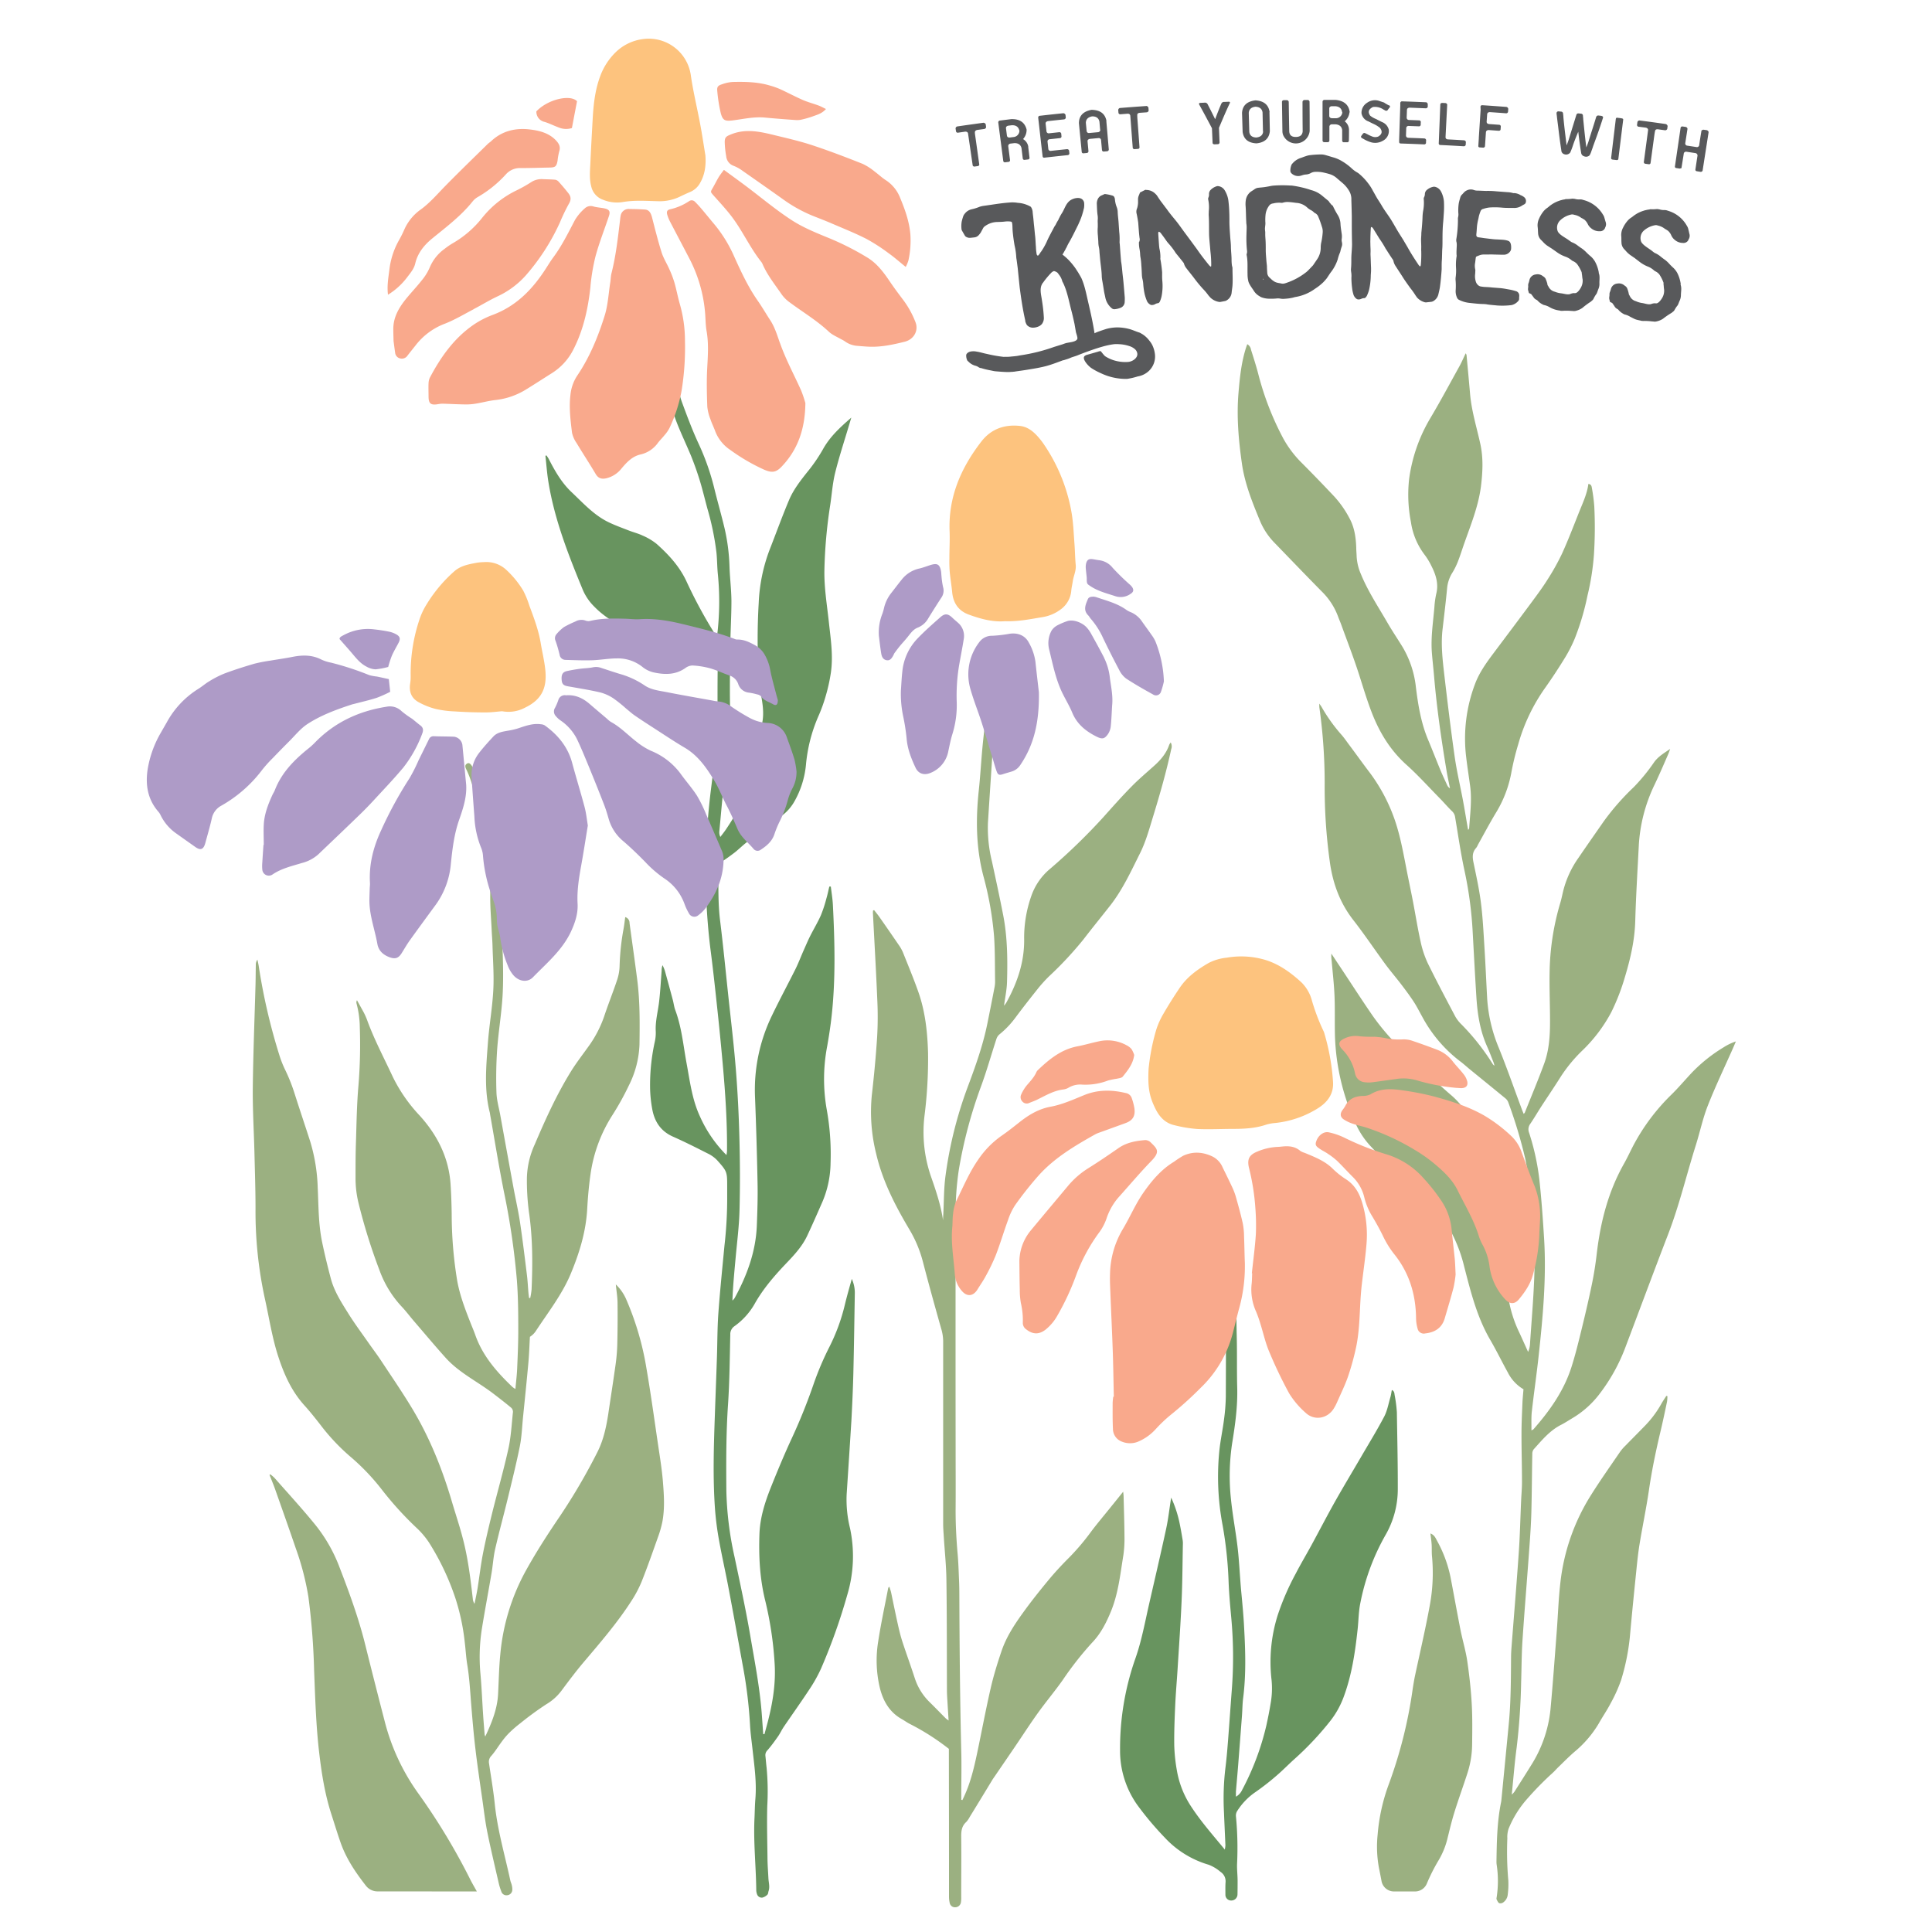
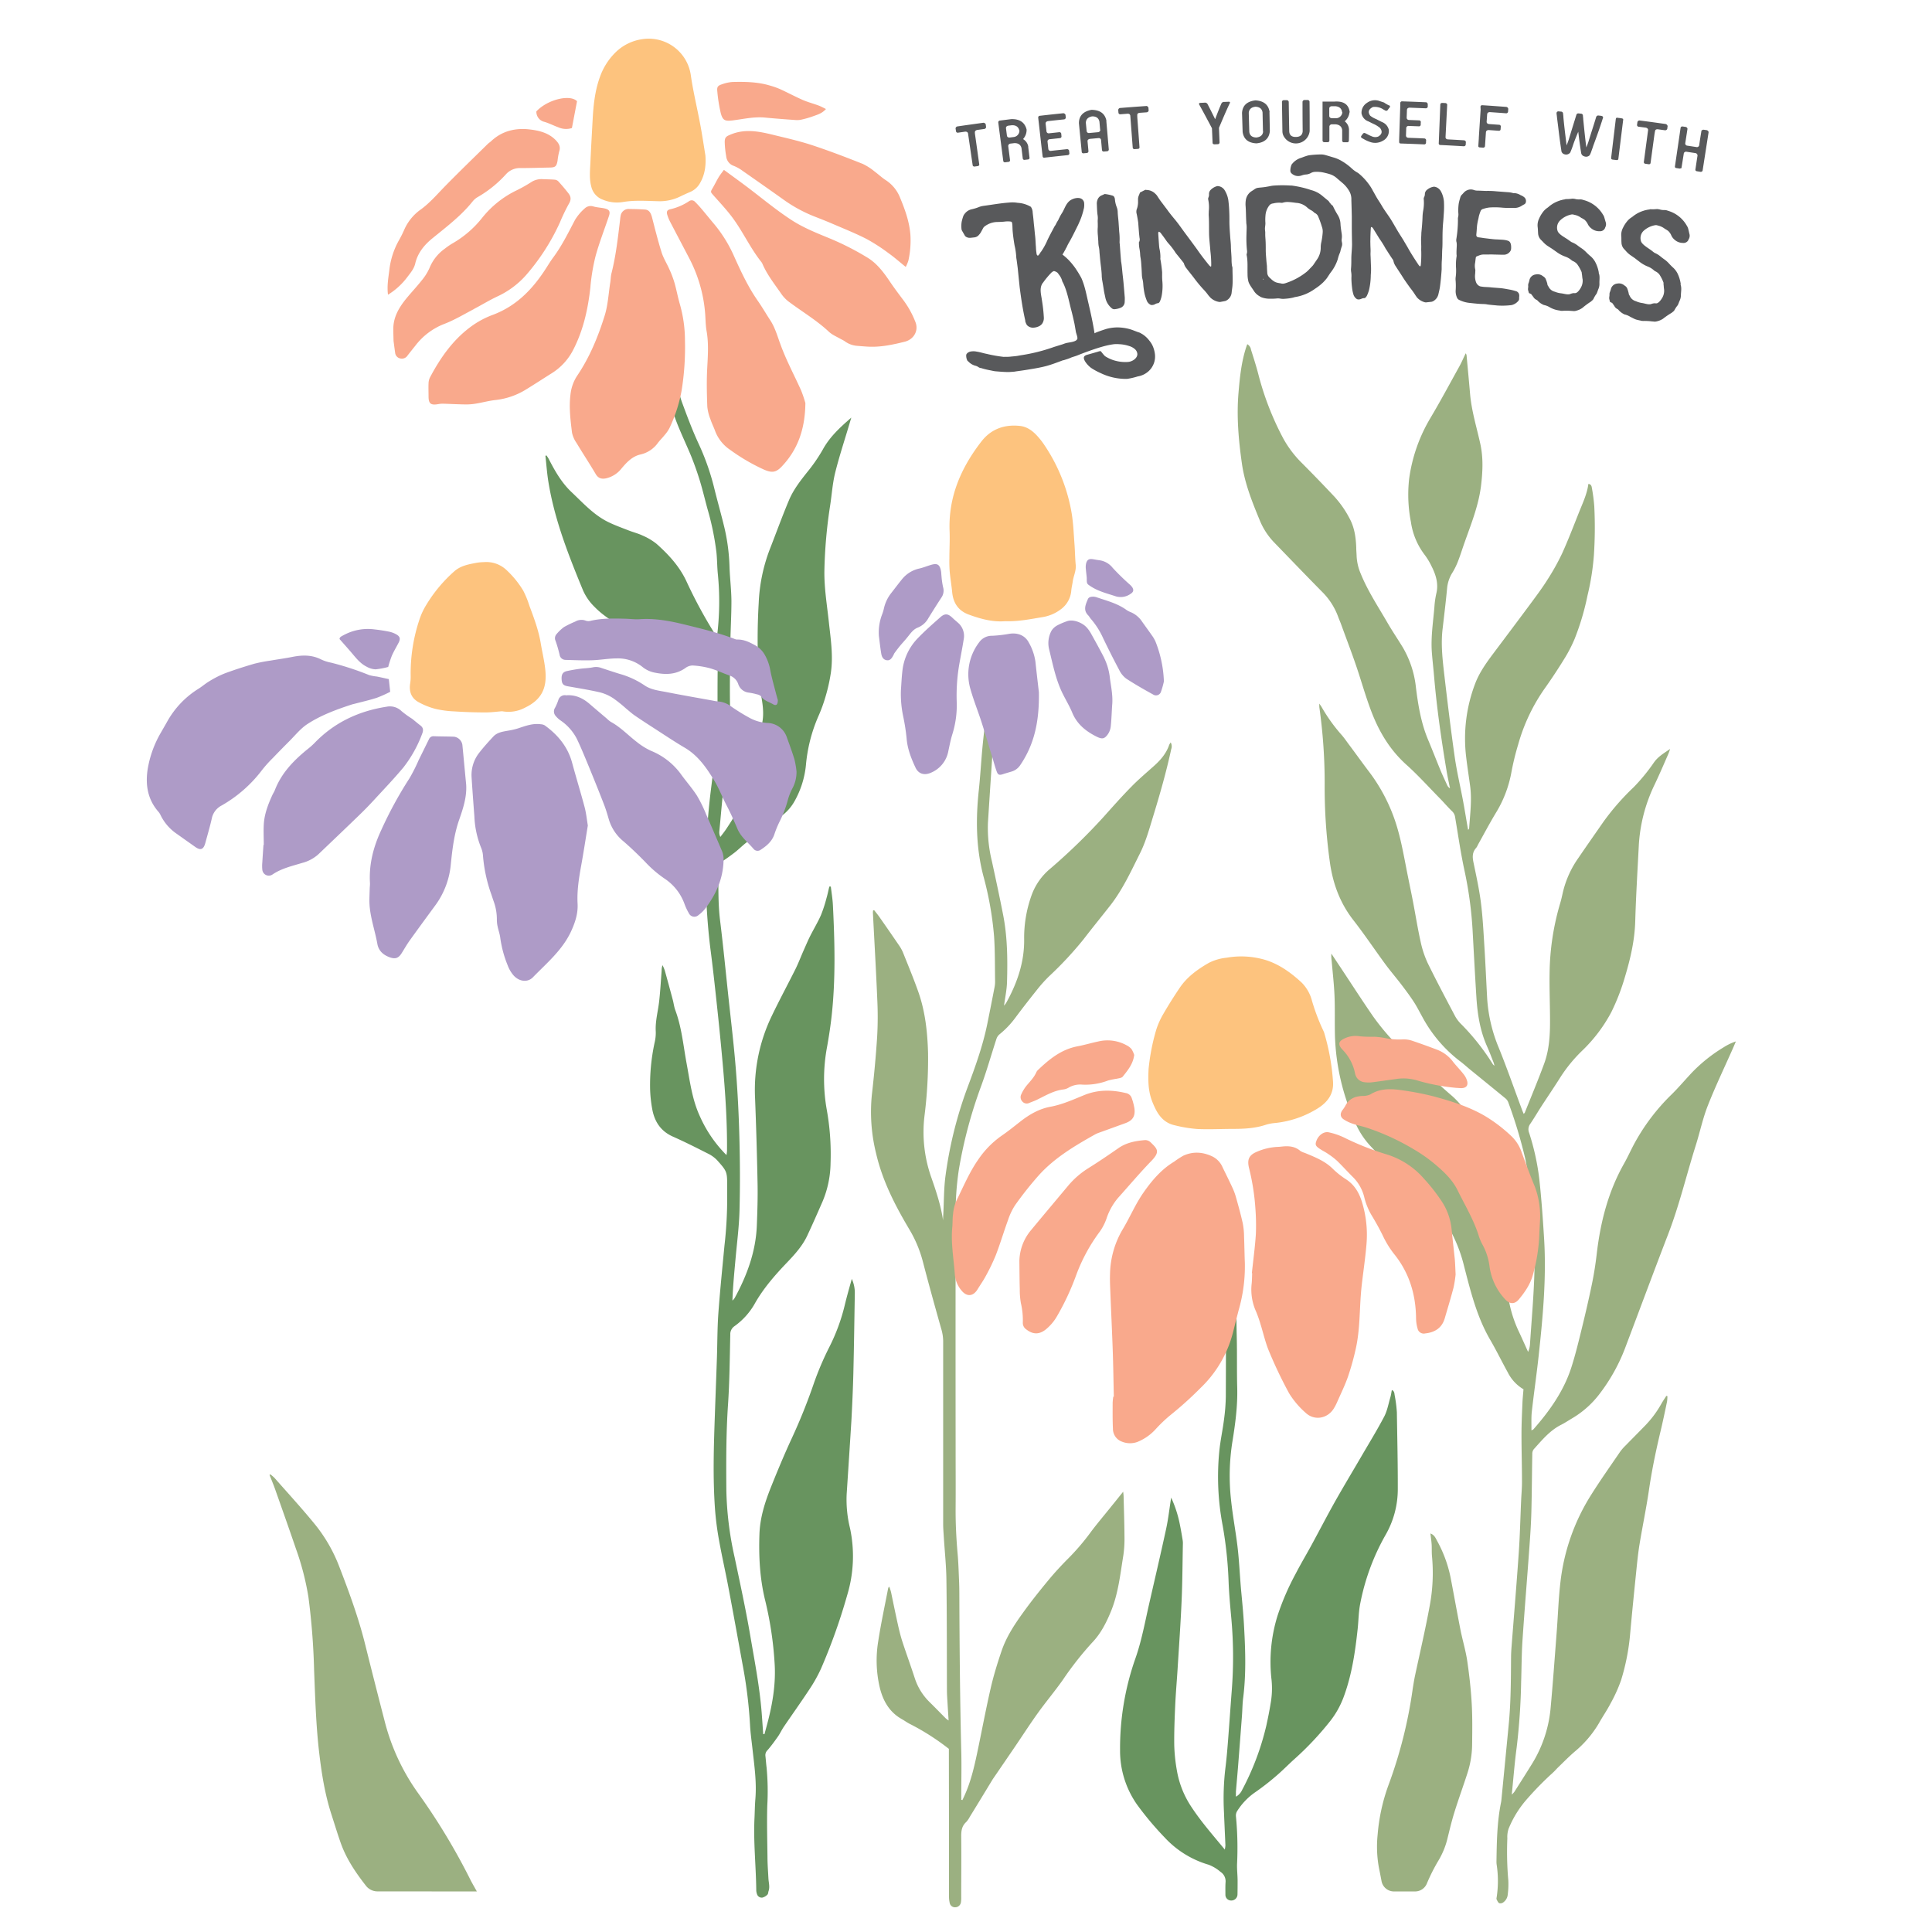
<svg xmlns="http://www.w3.org/2000/svg" id="Layer_1" data-name="Layer 1" viewBox="0 0 864 864">
  <defs>
    <style>.cls-1{fill:#9bb081;}.cls-2{fill:#68945f;}.cls-3{fill:#fdc37e;}.cls-4{fill:#f9a98c;}.cls-5{fill:#ae9bc7;}.cls-6{fill:#58595b;}</style>
  </defs>
  <title>Boho Flower</title>
  <path class="cls-1" d="M776.29,465.73c-.45,1.06-.89,2.12-1.35,3.17-3.77,8.51-7.81,16.92-11.21,25.58-2.24,5.68-3.49,11.75-5.33,17.59-4.2,13.32-7.4,26.94-12.44,40-6.51,16.9-12.8,33.88-19.21,50.81A80.77,80.77,0,0,1,715.6,623,42.39,42.39,0,0,1,703,634.32c-1.67,1-3.26,2.06-5,2.93-5,2.57-8.48,6.85-12.14,10.91a3.32,3.32,0,0,0-.61,2c-.16,8.57-.19,17.15-.41,25.72-.13,5.18-.47,10.35-.85,15.52-1,14.09-2.19,28.17-3.13,42.27-.41,6.2-.39,12.42-.6,18.62a288.27,288.27,0,0,1-2,29.21c-.92,6.81-1.44,13.67-2.19,21.05a10.12,10.12,0,0,0,1.14-1.2c2.46-3.87,4.93-7.73,7.34-11.63a57.43,57.43,0,0,0,8.82-25.1c1.07-11.56,1.9-23.14,2.79-34.72.58-7.52.81-15.08,1.7-22.57a92.52,92.52,0,0,1,13.69-38.8c4.13-6.57,8.62-12.91,13-19.33a20.94,20.94,0,0,1,2.32-2.67c2.93-3,5.93-6,8.84-9a47,47,0,0,0,7.27-9.77c.67-1.21,1.47-2.34,2.21-3.51l.48.09a16.67,16.67,0,0,1-.16,2.46c-1,4.77-2,9.55-3.15,14.29-2,8.5-3.75,17-5,25.67-1.19,8-2.84,15.87-4.15,23.83-.65,4-1.06,8.06-1.47,12.11-.94,9.2-1.87,18.4-2.7,27.61a98.48,98.48,0,0,1-4.09,21.09,67.8,67.8,0,0,1-4.74,10.47c-1.56,3-3.52,5.82-5.18,8.79a48.62,48.62,0,0,1-10.9,12.75c-2.51,2.17-4.84,4.55-7.23,6.86-.91.87-1.71,1.85-2.66,2.68a141.51,141.51,0,0,0-11.9,12.22,46.57,46.57,0,0,0-7.68,12.63,11.61,11.61,0,0,0-.57,4.35,144.21,144.21,0,0,0,.44,18.82,35.75,35.75,0,0,1-.25,6.19,4.83,4.83,0,0,1-2,3.59,2.13,2.13,0,0,1-1.8.37c-.54-.28-.85-1.06-1.18-1.67a1.46,1.46,0,0,1,0-.88,48.26,48.26,0,0,0,0-14.79,9.88,9.88,0,0,1-.07-1.33c.13-8.88.27-17.75,2.06-26.5a8.89,8.89,0,0,0,.13-.88q1.64-16.79,3.26-33.57c1-10.1,1-20.24,1.07-30.37,0-1.55.11-3.11.22-4.65,1.09-14.09,2.27-28.18,3.24-42.27.53-7.75.7-15.52,1.05-23.27.12-2.74.39-5.47.38-8.21,0-7.17-.23-14.33-.22-21.5,0-4.58.23-9.17.42-13.74.08-2.07.31-4.13.47-6.2a18.19,18.19,0,0,1-7-7.51c-2.69-4.85-5.11-9.86-7.9-14.64-6-10.31-8.77-21.74-11.72-33.12a65.85,65.85,0,0,0-21.17-34.4c-3.43-2.93-7.06-5.63-10.36-8.7-3.63-3.36-7.06-6.95-10.44-10.57A36.72,36.72,0,0,1,606,501.91a101.29,101.29,0,0,1-9-38.64c-.16-6,.05-12-.2-17.95-.22-5.23-.83-10.45-1.28-15.68a15.65,15.65,0,0,1-.13-3.17l4.32,6.5c4.74,7.14,9.38,14.36,14.25,21.42a104.35,104.35,0,0,0,14.34,16.31c4.25,4,8.49,8,12.77,12,2.6,2.41,5.24,4.79,7.94,7.1A35.47,35.47,0,0,1,659,504a113.63,113.63,0,0,1,5.44,20.09c2.61,13.27,5.2,26.54,7.65,39.84,1,5.66,1.66,11.41,2.58,17.09a56,56,0,0,0,4.7,14.75c1.31,2.8,2.56,5.63,4,8.81a10.09,10.09,0,0,0,.86-3.63c.73-11.08,1.74-22.14,2-33.23A228.57,228.57,0,0,0,685.21,541a181,181,0,0,0-3.11-22.83,211.4,211.4,0,0,0-7.61-25.25,4.18,4.18,0,0,0-1.25-1.72c-5.25-4.32-10.53-8.59-15.79-12.88-1.55-1.26-3-2.62-4.62-3.81A61.55,61.55,0,0,1,636,454.63c-1.26-2.26-2.42-4.59-3.84-6.75-1.74-2.65-3.65-5.2-5.57-7.72-2.29-3-4.76-5.86-7-8.89-4.82-6.56-9.34-13.34-14.34-19.75-6.12-7.83-9.29-16.67-10.59-26.41a241.22,241.22,0,0,1-2.26-34.49,242.31,242.31,0,0,0-2.37-34.26c-.05-.4,0-.81-.06-1.7a17.25,17.25,0,0,1,1,1.41,74.5,74.5,0,0,0,9.17,12.78c1.1,1.29,2.06,2.7,3.08,4.07,3,4,5.85,8,8.84,11.95a77.6,77.6,0,0,1,11.39,20.95c2.49,6.94,3.83,14.11,5.23,21.29,1,5.29,2.15,10.57,3.17,15.87,1.16,6,2.11,12.08,3.44,18.06a44.5,44.5,0,0,0,3.19,9.66c3.92,8,8.13,15.93,12.31,23.84a15.64,15.64,0,0,0,2.85,3.65,102,102,0,0,1,13.85,17.55,2.21,2.21,0,0,0,.85.84c-.14-.49-.24-1-.42-1.47-.93-2.33-1.8-4.7-2.83-7-3.16-7-4.34-14.41-4.83-22-.61-9.59-1.11-19.19-1.64-28.79a173.27,173.27,0,0,0-3.62-27.66c-1.75-8-2.9-16.15-4.27-24.24a4.35,4.35,0,0,0-1.36-2.63c-1.87-1.8-3.54-3.79-5.35-5.64-5-5.07-9.74-10.37-15-15.09-7.2-6.45-12-14.3-15.48-23.19-2.2-5.66-3.92-11.46-5.77-17.23-2.45-7.66-5.39-15.17-8.13-22.75-.38-1-.85-2.05-1.22-3.09a30.4,30.4,0,0,0-7.13-11.1c-7.12-7.21-14.13-14.53-21.18-21.81a31.22,31.22,0,0,1-6.53-9.7c-3.49-8.41-6.91-16.84-8.2-25.94-1.48-10.41-2.41-20.88-1.53-31.39.59-7.06,1.3-14.15,3.57-20.94.1-.27.21-.54.37-1a3.43,3.43,0,0,1,1.67,2.49c1.14,3.59,2.29,7.18,3.24,10.82a129.77,129.77,0,0,0,11.2,28.88,48.11,48.11,0,0,0,8.43,11.08q7.36,7.4,14.5,15a45.93,45.93,0,0,1,6.69,9.63c2.22,4.09,2.83,8.52,3,13.07,0,1.25.13,2.51.17,3.76a22.51,22.51,0,0,0,1.85,7.94c3.17,7.79,7.82,14.76,12,22,2.15,3.71,4.57,7.26,6.8,10.92a44.63,44.63,0,0,1,5.88,18c1,8,2.33,16,5.49,23.46,1.89,4.5,3.64,9.05,5.51,13.56.93,2.25,2,4.46,3,6.67a3.15,3.15,0,0,0,1.22,1.34c-.51-2.59-1.08-5.17-1.52-7.77-2.37-14.15-4.41-28.34-5.62-42.64-.31-3.61-.74-7.21-1-10.82-.42-6.68.62-13.29,1.18-19.92a38.14,38.14,0,0,1,.84-5.93c1.1-4.48-.22-8.49-2.19-12.37a29.7,29.7,0,0,0-3.11-5.1,31.55,31.55,0,0,1-6.06-14.6,63.42,63.42,0,0,1-.79-19.2,71.84,71.84,0,0,1,9.62-27.42c4.49-7.56,8.63-15.32,12.89-23,1-1.8,1.79-3.71,2.79-5.77a3,3,0,0,1,.37.77c.54,5.81,1.09,11.62,1.59,17.43.67,7.7,3,15.05,4.63,22.56,1.32,6.25,1,12.45.23,18.74-1.27,9.88-5.27,18.9-8.39,28.21-.63,1.89-1.27,3.78-2,5.62a32.17,32.17,0,0,1-2.25,4.56,15.79,15.79,0,0,0-2.48,7c-.56,6-1.3,12.06-2,18.08-.88,7-.06,14,.75,21,1.43,12.18,2.9,24.37,4.63,36.51.94,6.58,2.49,13.07,3.72,19.6.74,4,1.39,8,2.08,12,.05.27.11.54.22,1.08.25-.37.42-.51.43-.65.42-6.34,1.29-12.68.45-19-.59-4.4-1.3-8.78-1.8-13.18a68.89,68.89,0,0,1,4-32.48c1.9-5.06,5-9.38,8.19-13.64,5.77-7.69,11.55-15.37,17.27-23.1,2.41-3.26,4.84-6.54,7-10a102.91,102.91,0,0,0,6.47-11.6c2.78-6.12,5.17-12.41,7.66-18.65,1.62-4.05,3.51-8,4.09-12.45,1.31.13,1.46,1.12,1.58,1.9a77.09,77.09,0,0,1,1.06,8.12,189.82,189.82,0,0,1-.16,21.73,112.37,112.37,0,0,1-2.87,18.16,113.74,113.74,0,0,1-5.73,19.32,63.12,63.12,0,0,1-4.21,8.28c-2.78,4.54-5.69,9-8.76,13.35a81.83,81.83,0,0,0-12.3,25.66,116.66,116.66,0,0,0-3,12.26,52.79,52.79,0,0,1-7.2,18.7c-2.72,4.56-5.22,9.27-7.81,13.91a6.79,6.79,0,0,1-.75,1.35c-1.76,1.89-1.75,4-1.26,6.4,1.24,6,2.57,12,3.35,18.09.83,6.52,1.15,13.1,1.56,19.67.49,7.75.82,15.5,1.24,23.25a68.54,68.54,0,0,0,5.23,22.11c3.74,9.25,7,18.68,10.5,28,.18.48.38.93.6,1.47.23-.26.43-.4.51-.59,2.92-7.34,6-14.63,8.69-22,2.22-6.11,2.6-12.58,2.58-19,0-7.17-.31-14.35-.19-21.52a114,114,0,0,1,4.72-31.05c.49-1.62.85-3.29,1.22-4.95a44.21,44.21,0,0,1,7-15.44c3.7-5.44,7.48-10.82,11.24-16.23A109.55,109.55,0,0,1,730.63,352a84.31,84.31,0,0,0,9.11-11.15c1.86-2.59,4.55-4.12,7.16-5.93-.27.74-.5,1.5-.81,2.22-2,4.6-4,9.25-6.15,13.76a71.52,71.52,0,0,0-7.1,28c-.57,11-1.23,22-1.55,33-.24,8.6-2.15,16.84-4.61,25a96,96,0,0,1-6.07,15.69A68.08,68.08,0,0,1,707.42,470a66.41,66.41,0,0,0-9.53,11.63c-2.79,4.45-5.75,8.78-8.61,13.18-1.68,2.61-3.24,5.3-5,7.87a4.1,4.1,0,0,0-.45,3.92,108,108,0,0,1,4.59,21c.95,8.82,1.58,17.67,2.12,26.52,1.06,17.5-.57,34.89-2.45,52.25-.9,8.31-2.12,16.58-3.05,24.88-.3,2.7-.13,5.44-.18,8.42.44-.23.73-.29.89-.47,7.29-8.28,13.61-17.19,17-27.8,1.82-5.7,3.23-11.53,4.65-17.35,1.62-6.6,3.16-13.23,4.53-19.89.91-4.41,1.61-8.88,2.13-13.36,1.64-14.16,5.09-27.75,12.14-40.29,1.49-2.63,2.76-5.39,4.15-8.08a91.35,91.35,0,0,1,17.21-23c3.15-3.11,6-6.49,9.06-9.75a69.41,69.41,0,0,1,14.18-11.31A24.58,24.58,0,0,1,776.29,465.73Z" />
-   <path class="cls-1" d="M296.23,680.47a46.92,46.92,0,0,1-2,7c-2.36,6.64-4.68,13.3-7.29,19.84a52.51,52.51,0,0,1-4.71,8.85c-6.25,9.7-13.78,18.4-21.21,27.18-3.52,4.16-6.79,8.54-10.05,12.91a23.24,23.24,0,0,1-6.7,5.93,141.45,141.45,0,0,0-11.57,8.46,53,53,0,0,0-5.13,4.46,33.06,33.06,0,0,0-3.22,3.84c-1.56,2.07-2.9,4.33-4.61,6.27a3.78,3.78,0,0,0-1.05,3.35c.92,6.23,2,12.44,2.63,18.7,1.24,11.47,4.49,22.51,6.91,33.74.14.65.46,1.26.6,1.91a7.69,7.69,0,0,1,.28,2.22,2.48,2.48,0,0,1-2.17,2.41,2.39,2.39,0,0,1-2.76-1.69A27.13,27.13,0,0,1,223,842c-1.7-7.44-3.48-14.86-5-22.33-1-4.85-1.56-9.78-2.26-14.67-1.08-7.56-2.21-15.12-3.11-22.7-.8-6.74-1.38-13.52-1.92-20.29-.47-5.85-.78-11.7-1.74-17.51-.56-3.39-.72-6.84-1.15-10.25a97.18,97.18,0,0,0-4.13-19.42,113.42,113.42,0,0,0-11.84-25A37,37,0,0,0,186,683a150.63,150.63,0,0,1-15.37-17,98.45,98.45,0,0,0-14.09-14.7A92.21,92.21,0,0,1,143.15,637c-2.27-2.91-4.58-5.81-7.05-8.54-5.65-6.26-9-13.7-11.58-21.57-2.82-8.56-4.13-17.46-6.09-26.22a182.61,182.61,0,0,1-4.16-40.23c0-8.31-.28-16.62-.48-24.93-.24-9.65-.84-19.3-.74-28.94.17-15.45.8-30.88,1.22-46.32.08-2.94.07-5.88.13-8.82a3.65,3.65,0,0,1,.73-2.27c.19,1,.43,1.91.58,2.88a266.71,266.71,0,0,0,9.17,39.66,46.57,46.57,0,0,0,2.67,6.78,79,79,0,0,1,4.33,11c2.23,7,4.6,14,6.85,21a78.9,78.9,0,0,1,3.35,20.55c.39,8.2.3,16.47,2,24.57,1.13,5.41,2.44,10.8,3.86,16.14,1.52,5.76,4.75,10.74,7.86,15.71,2.84,4.54,6.06,8.86,9.13,13.26,1.83,2.61,3.76,5.15,5.52,7.81,4.67,7.08,9.47,14.07,13.85,21.33,7.84,13,13.45,27,17.75,41.55,1.66,5.64,3.55,11.2,5,16.88,2.27,8.71,3.34,17.63,4.38,26.55a4.82,4.82,0,0,0,.78,2.4c.46-2.34,1-4.68,1.37-7,.82-5.13,1.4-10.31,2.39-15.41,1.16-5.92,2.56-11.8,4-17.66,2.42-9.77,5.21-19.45,7.38-29.27,1.19-5.38,1.46-11,2.05-16.47a2.53,2.53,0,0,0-.83-1.91c-2.64-2.19-5.35-4.29-8.08-6.37-7.06-5.38-15.25-9.28-21.26-16-4.71-5.25-9.24-10.66-13.83-16-2-2.3-3.78-4.73-5.86-6.92A47.42,47.42,0,0,1,169.69,568a255.78,255.78,0,0,1-9.42-30.25A46.64,46.64,0,0,1,159,526.51c0-5.21,0-10.42.18-15.62.27-8.47.38-17,1.12-25.4a224.1,224.1,0,0,0,.61-25.91,43,43,0,0,0-1.44-10.7,2,2,0,0,1,.17-1.57c1,1.8,2,3.58,3,5.41a29.3,29.3,0,0,1,1.53,3.44c3.2,8.78,7.58,17,11.51,25.45a70.06,70.06,0,0,0,12,17.28c7.86,8.67,13,18.72,13.81,30.62.3,4.43.44,8.88.51,13.33a184,184,0,0,0,2.45,29.83c1.14,6.4,3.42,12.44,5.79,18.46.77,2,1.61,3.87,2.3,5.85,3.3,9.4,9.64,16.62,16.68,23.33a9.48,9.48,0,0,0,1.27.84c.28-3.16.65-6,.78-8.93.25-5.86.52-11.74.5-17.61,0-7.37-.05-14.77-.62-22.12a330.87,330.87,0,0,0-5.75-39.32c-2.32-11.6-4.18-23.28-6.25-34.93a4.26,4.26,0,0,0-.06-.5c-2.7-10.45-1.66-21-.88-31.55.59-7.86,2-15.67,2.4-23.54.35-6.59-.18-13.24-.36-19.86-.06-2.19-.26-4.36-.36-6.54-.24-5.37-.73-10.74-.65-16.09a128.2,128.2,0,0,0-3.85-31.4c-.63-2.7-1.21-5.4-1.8-8.11-1.23-5.57-2.47-11.13-4.94-16.34-.44-.92-1.11-2.08.28-2.87.86-.5,1.62.16,2.49,1.76a55.47,55.47,0,0,1,5,13.67c1.71,7.18,3.45,14.35,5.06,21.56,1.71,7.66,1.75,15.48,2,23.28s1.05,15.74,1.3,23.62c.23,6.78.36,13.6-.05,20.37-.5,7.95-1.84,15.84-2.41,23.78a187.82,187.82,0,0,0-.3,19.13c.11,3.4,1.1,6.78,1.72,10.16q2.91,16.1,5.86,32.18c.95,5.2,2.15,10.36,2.94,15.58,1.18,7.88,2.13,15.79,3.11,23.7.32,2.58.44,5.18.66,7.77.07.82.19,1.63.28,2.44l.52.06a30.4,30.4,0,0,0,.62-3.88c.5-11.59.51-23.14-1.2-34.67a108.16,108.16,0,0,1-.9-15.06,37.94,37.94,0,0,1,3.52-15.11c4.79-11.28,9.86-22.44,16.34-32.88,2.26-3.62,4.88-7,7.38-10.5a51.48,51.48,0,0,0,7.36-14c1.82-5.49,4-10.87,5.81-16.35a21.52,21.52,0,0,0,1.05-6.17,107.42,107.42,0,0,1,1.77-16.5c.31-1.7.49-3.42.75-5.25a2.67,2.67,0,0,1,1.92,2.65c1.15,8.48,2.36,16.95,3.45,25.43,1.23,9.61,1.13,19.28,1,28.93a44.06,44.06,0,0,1-4.69,18.16A122.88,122.88,0,0,1,274,498.49a66,66,0,0,0-9.89,26.44c-.75,5.22-1.22,10.5-1.51,15.77-.56,10.12-3.47,19.58-7.33,28.87s-10.18,17.34-15.69,25.74a9.06,9.06,0,0,1-1.31,1.53,11.45,11.45,0,0,1-1.29,1c-.22,3.95-.34,7.8-.69,11.64-.73,8.1-1.57,16.2-2.39,24.29-.43,4.34-.58,8.75-1.43,13-1.59,7.88-3.54,15.7-5.44,23.52-1.82,7.5-3.87,14.94-5.59,22.46-.81,3.5-1,7.14-1.61,10.7-1.41,8.35-3,16.68-4.34,25a81.27,81.27,0,0,0-.63,20.08c.53,5.94.77,11.89,1.16,17.84.2,3.1.46,6.19.71,9.29a4.79,4.79,0,0,0,.29.91c2.84-6.07,5.37-12.19,5.72-18.92.32-6,.41-11.93,1-17.85a95.29,95.29,0,0,1,11.37-37.29c4.72-8.53,10-16.69,15.48-24.75a268.17,268.17,0,0,0,16.5-28.24c2.74-5.36,4-11.18,4.92-17.1,1.09-7.39,2.25-14.77,3.28-22.16a80.26,80.26,0,0,0,.76-9c.15-6.12.19-12.26.12-18.38,0-2.66-.47-5.31-.77-8.47a20.3,20.3,0,0,1,4.51,6.36,129.44,129.44,0,0,1,9.21,31.31c1.92,11.16,3.46,22.38,5.11,33.59.81,5.47,1.72,11,2.19,16.46C296.92,668.23,297.36,674.39,296.23,680.47Z" />
  <path class="cls-2" d="M378.63,668.23a53.4,53.4,0,0,0,1.51,15.23,60,60,0,0,1-1.26,29.86A261,261,0,0,1,367.26,746a64.49,64.49,0,0,1-5.25,9.43c-3.73,5.68-7.69,11.21-11.51,16.83-.94,1.39-1.63,2.94-2.59,4.31-1.49,2.12-3,4.2-4.71,6.17a3,3,0,0,0-.91,2.45c.2,1.75.31,3.52.53,5.26a113.48,113.48,0,0,1,.31,17.1c-.21,7.62,0,15.26.09,22.89,0,3.19.26,6.38.42,9.56.1,1.89.71,3.77.08,5.66-.19.56-.17,1.3-.54,1.64a4.8,4.8,0,0,1-2.26,1.32,2.21,2.21,0,0,1-2.37-1.52,5.62,5.62,0,0,1-.35-2c-.12-10.74-1.32-21.46-.78-32.21.13-2.77.15-5.55.38-8.3.64-7.6-.47-15.08-1.3-22.58-.4-3.59-.91-7.17-1.09-10.77a206.84,206.84,0,0,0-3.35-27c-2.08-11.47-4.16-23-6.32-34.41-1.32-7-2.93-14-4.18-21a133.74,133.74,0,0,1-1.81-14c-1-14.09-.55-28.19-.05-42.29.29-8.47.63-16.94.91-25.41.22-6.54.17-13.09.63-19.61.73-10.13,1.77-20.23,2.73-30.34a187.75,187.75,0,0,0,1.23-22.86c0-1.09,0-2.19,0-3.28,0-7,.06-7.09-4.57-12.26a14.55,14.55,0,0,0-4.26-3c-5.08-2.58-10.18-5.15-15.39-7.46-5.55-2.45-8.34-6.81-9.33-12.51a58.37,58.37,0,0,1-.92-8.73,90,90,0,0,1,2-20.76,18.75,18.75,0,0,0,.53-5c-.27-4.6,1-9,1.51-13.48s.77-9.18,1.12-13.78a6.67,6.67,0,0,1,.4-2.41,17.57,17.57,0,0,1,1,2.35c1.22,4.35,2.4,8.72,3.57,13.09.41,1.53.58,3.15,1.13,4.63,2.87,7.7,3.58,15.84,5.06,23.83s2.46,16.12,5.92,23.61a57.25,57.25,0,0,0,11.91,17.39,16.28,16.28,0,0,0,.24-1.81c.12-13-.76-26-1.92-39q-1.19-13.29-2.63-26.56c-.89-8.34-1.8-16.69-2.89-25a277.83,277.83,0,0,1-1.85-44.48c.27-8.82,1-17.6,2.07-26.35,1-8,2.07-16,2.74-24,.43-5.09.2-10.24.24-15.36,0-5.79,0-11.59.11-17.38a4.34,4.34,0,0,0-1.62-3.64A18.21,18.21,0,0,0,309,288.57c-5-.68-10-2.06-15-2.86a44,44,0,0,1-15-4.91c-4.76-2.68-9.39-5.54-13.24-9.52a23.57,23.57,0,0,1-5-7.2c-6.51-15.76-12.76-31.6-15.51-48.55-.63-3.87-.9-7.8-1.34-11.7l.49-.16c.33.53.69,1,1,1.58,2.77,5.4,5.78,10.67,10.23,14.86,5.17,4.88,10,10.28,16.53,13.43,2.93,1.41,6,2.52,9.06,3.71,2,.79,4.18,1.31,6.14,2.25a26.57,26.57,0,0,1,6.24,3.7C299,248,303.89,253.29,307,260a211.39,211.39,0,0,0,12.28,22.82c.43.69.89,1.37,1.34,2.06a125.19,125.19,0,0,0,.42-28c-.34-3.25-.31-6.54-.64-9.79a121.73,121.73,0,0,0-4-19.46c-1.15-4.21-2.15-8.46-3.42-12.63-1.15-3.76-2.47-7.48-3.94-11.13-2-4.82-4.24-9.5-6.16-14.33a106.28,106.28,0,0,1-3.55-10.74q-2.68-9.57-5-19.23c-2.11-8.58-2.9-17.37-3.87-26.12-.58-5.26-1.32-10.5-1.68-15.77-.31-4.51-.22-9-.2-13.58,0-1-.09-2.34,1.35-2.66.85-.19,1.41.8,1.47,2.78.27,9.09,2,18,3.33,27,.69,4.73,1.26,9.48,1.91,14.22a168.83,168.83,0,0,0,5.59,24.51c1,3.3,1.58,6.72,2.76,9.94,2.25,6.13,4.55,12.27,7.28,18.21a108.73,108.73,0,0,1,7,19.63c1.48,6.11,3.24,12.16,4.7,18.27a87.54,87.54,0,0,1,2.27,17.45c.17,5.11.82,10.22.86,15.33,0,6.54-.41,13.08-.5,19.63-.12,9.4-.3,18.81-.11,28.2.22,10.8-1,21.44-2.47,32.1-1,7.64-1.58,15.35-2.32,23a4.6,4.6,0,0,0,.45,2.57c.83-1.11,1.7-2.18,2.47-3.32,5.4-8.06,10.18-16.4,12-26.11.88-4.7,1.84-9.39,2.76-14.08.48-2.47.94-4.94,1.46-7.4,1-4.73.08-9.34-.73-14a63.29,63.29,0,0,1-.81-7,279,279,0,0,1,0-32.72,75.93,75.93,0,0,1,4.88-23.82c2.91-7.41,5.6-14.91,8.7-22.24,1.93-4.57,5-8.52,8.08-12.41a72.66,72.66,0,0,0,7-10.14c3.13-5.73,7.82-10,12.75-14.29-.3,1-.59,2-.88,2.94-2.14,7.24-4.52,14.41-6.34,21.73-1.16,4.7-1.48,9.61-2.21,14.42a216.55,216.55,0,0,0-2.61,29.56c-.09,7.7,1.18,15.2,2,22.79s2,15,.91,22.58a77.63,77.63,0,0,1-2.33,10.53,70.05,70.05,0,0,1-3.36,9.22,69.78,69.78,0,0,0-5.47,21.61,41,41,0,0,1-5,16,20.5,20.5,0,0,1-5.72,6.61q-8,5.94-15.85,12c-1.79,1.38-3.39,3-5.17,4.41-2,1.53-4,3-6.14,4.34a2.34,2.34,0,0,0-1.27,2.22c.05,8-.23,15.93.75,23.89,1.37,11.07,2.45,22.19,3.63,33.29s2.52,22,3.4,33.05c.83,10.29,1.35,20.62,1.61,30.93.29,10.83.33,21.67.05,32.5-.18,7-1.09,14-1.73,21.06-.57,6.35-1.21,12.68-1.44,19.2a5.92,5.92,0,0,0,1-1.14c5.53-10.12,9.46-20.76,9.92-32.43.24-6.2.45-12.42.33-18.63q-.37-19.38-1.14-38.76a76.12,76.12,0,0,1,7.61-36.59c3.34-6.95,7-13.75,10.46-20.66,1.3-2.62,2.34-5.37,3.52-8.06,1-2.22,1.92-4.45,3-6.62,1.58-3.15,3.42-6.18,4.85-9.39a60.61,60.61,0,0,0,2.5-7.62c.51-1.73.86-3.5,1.29-5.26l.67,0c.32,2.77.79,5.52.93,8.29.82,16.45,1.25,32.9-.54,49.32-.5,4.58-1.2,9.15-2,13.69a78.17,78.17,0,0,0-.16,28.77,112.17,112.17,0,0,1,1.65,23.58,45.51,45.51,0,0,1-3.56,17.16c-2.25,5.14-4.5,10.29-6.89,15.37-2.1,4.46-5.35,8.1-8.72,11.64-5.58,5.83-10.91,11.85-14.89,19a31.33,31.33,0,0,1-8.93,9.8,4.32,4.32,0,0,0-1.85,3.81c-.25,10.32-.31,20.66-1,31-.89,12.92-.86,25.85-.76,38.77a149.3,149.3,0,0,0,3.68,29.68c2.45,11.66,5,23.32,7,35.05s4.27,23.28,5.16,35.11c.23,3,.43,6,.64,9l.57,0c.57-2.15,1.18-4.29,1.72-6.45,2.1-8.34,3.39-16.79,2.8-25.42a158.83,158.83,0,0,0-4.13-27.6c-2.47-9.87-3-19.91-2.64-30,.25-7.38,2.5-14.38,5.22-21.17,2.9-7.24,5.9-14.45,9.18-21.53a254.13,254.13,0,0,0,9.86-24.5,134.09,134.09,0,0,1,7.1-16.65,85.49,85.49,0,0,0,6.81-18.62c.91-3.81,2-7.57,3.13-11.65a15,15,0,0,1,1.35,6.25c-.2,11.92-.36,23.84-.65,35.76-.18,7.13-.5,14.26-.88,21.38Q379.72,651.78,378.63,668.23Z" />
  <path class="cls-1" d="M523.78,335c-2.2,10.26-5.1,20.33-8.17,30.35-1.7,5.54-3.22,11.13-5.83,16.33-4,8-7.69,16.07-13.19,23.15-4,5.1-8.08,10.1-12,15.2a160.08,160.08,0,0,1-15.43,16.57,62.45,62.45,0,0,0-5.38,6c-3.3,4.13-6.56,8.3-9.71,12.54a40.75,40.75,0,0,1-7.11,7.44,4.49,4.49,0,0,0-1.34,2c-2.32,7.09-4.34,14.29-6.91,21.29a205.85,205.85,0,0,0-9.9,37.15,132.22,132.22,0,0,0-1.45,21.58q-.06,51.88,0,103.78c0,8.57.06,17.13,0,25.7-.06,7,.29,13.92.9,20.87.36,4,.46,8,.64,12.06.08,1.85.11,3.7.12,5.54.09,23.68.28,47.35.87,71,.16,6.3,0,12.6,0,18.89v2.43l.49.15c.37-.79.75-1.57,1.1-2.37,2.62-5.85,4.1-12.06,5.43-18.3,2.07-9.76,3.88-19.58,6.11-29.3,1.29-5.63,3-11.18,4.86-16.65,2.11-6.26,5.71-11.78,9.55-17.09,3.58-5,7.4-9.77,11.3-14.5,2.83-3.42,5.85-6.71,9-9.86a103,103,0,0,0,9.82-11.45c2.74-3.72,5.74-7.23,8.63-10.83l6.11-7.57c.1,1,.18,1.55.19,2.09.15,6,.35,11.92.39,17.88a51.71,51.71,0,0,1-.51,8.53c-1.38,8.42-2.24,17-5.53,25-2.1,5.11-4.59,10-8.39,13.95a146.24,146.24,0,0,0-13.2,16.8c-3.54,5-7.5,9.71-11.07,14.68s-6.8,10-10.2,15q-4.68,6.87-9.37,13.71c-.28.42-.58.83-.84,1.26q-5,8.26-10.09,16.54a10.42,10.42,0,0,1-1.57,2.27c-2,1.82-2.27,4-2.24,6.6.1,9,0,18,0,26.95a12.32,12.32,0,0,1-.15,2.51,2.61,2.61,0,0,1-2.52,2.08,2.41,2.41,0,0,1-2.45-1.81,12.92,12.92,0,0,1-.34-3.22q0-31.5-.06-63v-2.82a105.62,105.62,0,0,0-17.52-11.18c-1.2-.61-2.28-1.42-3.45-2.08-5.52-3.08-8.38-8-9.88-13.94a52.78,52.78,0,0,1-.73-21c1.23-8,2.94-15.83,4.45-23.74,0-.13.19-.23.51-.6.31,1,.63,1.84.81,2.68,1,4.84,2,9.69,3.07,14.52.57,2.53,1.19,5.06,2,7.53,1.77,5.42,3.74,10.77,5.49,16.19a26.25,26.25,0,0,0,6.71,10.79c2.39,2.35,4.73,4.77,7.1,7.15.27.27.6.47,1.32,1-.2-3.2-.37-5.92-.53-8.64-.09-1.51-.2-3-.21-4.53-.07-16.62,0-33.25-.24-49.87-.08-6.29-.76-12.57-1.15-18.85-.12-2-.3-4-.3-6q0-40.93,0-81.87a20,20,0,0,0-.87-5.42c-2.8-9.92-5.57-19.86-8.16-29.84a55.16,55.16,0,0,0-6.07-14.56c-6.35-10.69-12.05-21.71-14.89-34a76.92,76.92,0,0,1-1.9-26.23c1-8.67,1.81-17.36,2.37-26.07a158.66,158.66,0,0,0,.05-16.61c-.54-12.91-1.29-25.82-1.95-38.73a8.18,8.18,0,0,1,.06-1l.46-.21c.81,1.05,1.66,2.06,2.41,3.13q4.34,6.19,8.59,12.42a18,18,0,0,1,1.87,3.27c2.37,5.92,4.82,11.81,6.94,17.82,3.09,8.79,4.07,18,4.33,27.24A203.42,203.42,0,0,1,413.44,499a60.9,60.9,0,0,0,2.87,27.06c2.24,6.4,4.43,12.83,5.43,19.68,0-1,.06-2,.12-3,.3-5.7.22-11.45,1-17.08a182.71,182.71,0,0,1,9.78-39.24c3.48-9.27,6.84-18.58,8.84-28.32q1.68-8.25,3.27-16.53a12.84,12.84,0,0,0,.26-2.76c-.11-6.71,0-13.44-.46-20.13a148.86,148.86,0,0,0-4.8-27c-3.31-12.72-3.41-25.55-2-38.5.65-6.17,1-12.37,1.57-18.56s1.41-12.18,1.76-18.28c.3-5.36.09-10.74.09-16.1,0-2.35-.11-4.7-.09-7a7.35,7.35,0,0,1,.38-2.48,1.76,1.76,0,0,1,1.17-1c.42,0,1,.49,1.26.92a3.89,3.89,0,0,1,.37,1.71c.53,8.62,1.7,17.22,1,25.88-.3,4.1-.72,8.2-1,12.3q-1.26,18.71-2.45,37.43a62.48,62.48,0,0,0,1.79,17.22c1.7,7.87,3.41,15.74,4.95,23.64,2,10,2.08,20.2,1.79,30.36-.1,3.41-.84,6.8-1.33,10.53a11.72,11.72,0,0,0,1-1.33C455,439.41,458.22,430,458,419.6a56.08,56.08,0,0,1,3.24-19,27.46,27.46,0,0,1,8.37-12.06,268.54,268.54,0,0,0,23.85-23.14c4.08-4.57,8.15-9.16,12.44-13.53,3.16-3.24,6.63-6.18,10-9.19,3.06-2.71,5.68-5.71,7-9.65a6.56,6.56,0,0,1,.64-1A3.52,3.52,0,0,1,523.78,335Z" />
  <path class="cls-2" d="M625.1,665.71a41,41,0,0,1-5.43,20.65,100.47,100.47,0,0,0-11.32,30.54c-.78,3.76-.78,7.67-1.19,11.51-1.13,10.49-2.65,20.9-6.41,30.86a39.45,39.45,0,0,1-5.88,10.4,135.84,135.84,0,0,1-16,17c-2.68,2.41-5.19,5-7.94,7.36a111.09,111.09,0,0,1-9.5,7.41,29,29,0,0,0-8.28,8.67,3.89,3.89,0,0,0-.41,2.37,147.45,147.45,0,0,1,.48,21.12c-.08,2.43.22,4.86.24,7.3,0,2.07,0,4.15-.05,6.31a2.76,2.76,0,0,1-3,2.7h-.05a2.55,2.55,0,0,1-2.35-2.5c0-1.92-.06-3.76.06-5.6a5,5,0,0,0-2.25-4.7,17.78,17.78,0,0,0-5.36-3.21,43.31,43.31,0,0,1-19.63-12.18,139.72,139.72,0,0,1-12.29-14.63,41.85,41.85,0,0,1-7.64-24.32,121,121,0,0,1,6.82-41c2.83-8,4.32-16.37,6.21-24.62,2.51-11,5.11-22.06,7.5-33.12,1-4.5,1.49-9.09,2.32-14.29a52.47,52.47,0,0,1,3.65,10.87c.54,2.54,1,5.11,1.41,7.67A10.31,10.31,0,0,1,529,690c-.18,8.65-.2,17.3-.58,25.93-.43,10-1.14,19.93-1.76,29.9-.34,5.52-.83,11-1.09,16.57-.27,6-.52,12.08-.44,18.11a76.25,76.25,0,0,0,1.18,11.26,42,42,0,0,0,6.6,16.46c4.34,6.6,9.57,12.5,14.82,18.9a11.75,11.75,0,0,0,.28-1.85c-.2-4.95-.45-9.89-.64-14.84a115,115,0,0,1,.6-19.46c.52-4.05.86-8.11,1.18-12.17.61-7.8,1.14-15.61,1.74-23.41a190.66,190.66,0,0,0-.25-31.79c-.5-5.45-1-10.9-1.21-16.35a179.69,179.69,0,0,0-2.67-25.14,116.46,116.46,0,0,1-1.47-33.27c.47-4.67,1.49-9.28,2.08-13.94a86.48,86.48,0,0,0,.82-10.27q.12-24.06,0-48.11c0-4.19-.51-8.37-.77-12.56a13.16,13.16,0,0,1,0-2.51c.11-.86.5-1.64,1.56-1.66s1.51.68,1.66,1.56c.37,2.23.69,4.47,1,6.72,1.37,9.84,1.19,19.76,1.44,29.66.19,7.64,0,15.28.21,22.92.21,8.19-.88,16.23-2.19,24.28a97.31,97.31,0,0,0-.57,25.85c.71,6.84,2,13.61,2.84,20.44s1.09,14,1.76,21c.5,5.27,1,10.56,1.26,15.85.57,10.42.89,20.85-.44,31.25-.34,2.66-.34,5.36-.54,8q-.83,11-1.7,22.08c-.31,3.93-.67,7.85-1,11.78,0,.66,0,1.33,0,2.29a6.48,6.48,0,0,0,2.77-3,118.53,118.53,0,0,0,10.85-28.89c.7-3.2,1.35-6.41,1.87-9.63a37.91,37.91,0,0,0,.46-10.53,69.61,69.61,0,0,1,2.73-29.1,114.5,114.5,0,0,1,8.1-18.67c2.23-4.32,4.74-8.5,7.06-12.77,3.49-6.41,6.84-12.9,10.41-19.26,3.83-6.79,7.85-13.47,11.78-20.21,3.46-5.94,7.07-11.81,10.27-17.89,1.38-2.63,1.9-5.71,2.75-8.59.31-1,.44-2.13.68-3.32,1.14.46,1.13,1.47,1.25,2.27a61.49,61.49,0,0,1,1,7.74C624.86,643,625.13,654.35,625.1,665.71Z" />
  <path class="cls-1" d="M623.43,845.87h9.42a5.71,5.71,0,0,0,5.27-3.6A82,82,0,0,1,643.31,832a35.36,35.36,0,0,0,3.86-9.23c1-4,1.92-8,3.13-11.92,1.84-6,4-11.85,5.91-17.79a42.8,42.8,0,0,0,2.13-12.74c.07-6,.17-12.1-.16-18.12-.35-6.44-1.07-12.88-2-19.26-.66-4.55-2-9-2.94-13.52-1.58-8-3-16-4.54-24A57.48,57.48,0,0,0,642.64,689c-.65-1.19-1.17-2.57-2.95-3.22.21,1.82.45,3.37.55,4.92s0,3.37.13,5a79.68,79.68,0,0,1-1.07,22.82c-1.91,10.39-4.33,20.68-6.53,31-.33,1.57-.76,4.16-1,5.74A204.69,204.69,0,0,1,621,798.13a84.08,84.08,0,0,0-4.91,22.29,52,52,0,0,0,.6,15c.4,1.92.77,3.85,1.13,5.77A5.67,5.67,0,0,0,623.43,845.87Z" />
  <path class="cls-1" d="M213.25,845.87l-.33-.59c-.86-1.57-1.79-3.11-2.59-4.72A285.58,285.58,0,0,0,187.05,802,95.67,95.67,0,0,1,172,769.62q-4.39-16.93-8.62-33.92c-3-12.15-7.31-23.87-11.82-35.52a69.27,69.27,0,0,0-11.07-18.91c-5.69-6.94-11.76-13.56-17.69-20.3a18.12,18.12,0,0,0-1.93-1.66l-.33.29c.84,2.13,1.73,4.23,2.49,6.38,3.14,8.89,6.29,17.76,9.33,26.68a121.5,121.5,0,0,1,5.56,21.48A309.4,309.4,0,0,1,140.47,747c.5,12.49.85,25,2.34,37.4,1.09,9.16,2.55,18.22,5.4,27,1.38,4.27,2.68,8.57,4.17,12.8,2.53,7.14,6.7,13.26,11.28,19.13a6.53,6.53,0,0,0,5.14,2.51Z" />
  <path class="cls-3" d="M513.65,478.09a94.38,94.38,0,0,1,3.4-17.5,34.48,34.48,0,0,1,3.29-7.31c2.26-3.92,4.69-7.75,7.22-11.5,3.31-4.92,8-8.3,13.07-11.2a22.41,22.41,0,0,1,7.93-2.29,37.71,37.71,0,0,1,17.91,1.18c6,2,11,5.67,15.59,9.9a17.83,17.83,0,0,1,4.68,8.24,90.76,90.76,0,0,0,5.2,13.62,3.71,3.71,0,0,1,.19.46,98.91,98.91,0,0,1,4,22c.43,5.72-2.71,9.53-7.29,12.27a44.72,44.72,0,0,1-18.45,6.24,19.6,19.6,0,0,0-4.19.77c-4.77,1.61-9.68,1.87-14.65,1.88-5.37,0-10.74.3-16.09.05a59.83,59.83,0,0,1-10.16-1.68c-4-.87-6.6-3.51-8.39-7C514,490.48,513.24,486.56,513.65,478.09Z" />
  <path class="cls-3" d="M449.53,277.8c-5.54.46-11-1-16.41-3-4.52-1.69-6.84-5.15-7.3-9.95-.29-3.08-.83-6.14-1.11-9.23a59.75,59.75,0,0,1-.14-6c0-4,.25-8.06.09-12.08-.59-15.3,5.11-28.36,14.25-40.14,4.3-5.53,10.23-7.67,17.17-6.93,3.18.33,5.61,2.14,7.7,4.39a34,34,0,0,1,3.4,4.36,77.57,77.57,0,0,1,12.09,30.4c.73,4.45.89,9,1.23,13.51.25,3.18.26,6.37.57,9.54.25,2.62-1,4.91-1.33,7.38-.19,1.33-.53,2.63-.65,4a11.47,11.47,0,0,1-4.57,8.35,18.33,18.33,0,0,1-8.24,3.57C460.84,276.87,455.39,278,449.53,277.8Z" />
  <path class="cls-3" d="M224.55,318.07c-2.32.18-4.91.54-7.49.53q-6.93,0-13.84-.46a46,46,0,0,1-8.46-1.11,32.88,32.88,0,0,1-7.44-2.95c-3.34-1.78-4.48-4.71-3.88-8.49a19.53,19.53,0,0,0,.21-3.5,75.63,75.63,0,0,1,4-25.24,30.76,30.76,0,0,1,3-6.37,64.37,64.37,0,0,1,12.53-15c2.87-2.52,6.43-3.13,10-3.81a23.65,23.65,0,0,1,3.26-.29,13.14,13.14,0,0,1,10.3,3.77,42.25,42.25,0,0,1,7.26,9,41.43,41.43,0,0,1,2.74,6.73c2.06,5.5,4.13,11,5.09,16.83.67,4.05,1.68,8.06,2.06,12.13.71,7.55-1.4,12.92-9,16.58A15.68,15.68,0,0,1,224.55,318.07Z" />
  <path class="cls-3" d="M315.46,69.5c.32,4.36-.17,8.52-2.41,12.38a9.14,9.14,0,0,1-4.47,4c-1.49.62-2.95,1.31-4.39,2a20.75,20.75,0,0,1-9.9,2.1c-5.28-.12-10.58-.53-15.81.38a16.29,16.29,0,0,1-8.72-1,8.17,8.17,0,0,1-5.3-5.77c-1-3.62-.59-7.28-.43-10.93.29-6.38.65-12.76,1-19.14s1-12.9,3.25-19.07a28.85,28.85,0,0,1,7.09-11.13,21.31,21.31,0,0,1,12-5.82,19,19,0,0,1,21.59,16.31C310,41,311.75,48.18,313.1,55.38,314,60.07,314.68,64.79,315.46,69.5Z" />
  <path class="cls-4" d="M556.71,565A70.46,70.46,0,0,1,554,585.66c-.9,3.41-1.73,6.83-2.61,10.24a52.17,52.17,0,0,1-14.55,24.85,159.35,159.35,0,0,1-13.46,12.12,64.34,64.34,0,0,0-6.55,6.25,22.25,22.25,0,0,1-8.17,5.72,9.6,9.6,0,0,1-6.88-.11,6.11,6.11,0,0,1-4.07-5.84c-.19-3.85-.13-7.71-.13-11.56a25.65,25.65,0,0,1,.29-2.75h.24c-.16-6.79-.24-13.58-.48-20.37-.29-8.55-.71-17.09-1.05-25.64-.11-2.93-.28-5.87-.17-8.8A40.61,40.61,0,0,1,502,549.89c3.25-5.37,5.66-11.22,9.27-16.42,3.82-5.5,8.06-10.51,13.86-14a39.87,39.87,0,0,1,4-2.61c4.48-2.08,9-1.69,13.33.45a9.66,9.66,0,0,1,4.31,4.76c1.39,2.85,2.81,5.7,4.15,8.58a29,29,0,0,1,1.65,4.2c1.14,4,2.27,8.08,3.19,12.16a32.27,32.27,0,0,1,.59,6C556.51,557,556.55,561,556.71,565ZM602,527.42a36.58,36.58,0,0,1-5.91-4.67c-3.56-3.58-8.1-5.3-12.58-7.17a7.67,7.67,0,0,1-2-.88c-2.3-2-5-2.27-7.81-2-.75.07-1.51.17-2.26.19a26.35,26.35,0,0,0-9.26,2.14c-3.6,1.48-4.51,3.46-3.64,7.19a101.94,101.94,0,0,1,2.87,18.11,99,99,0,0,1,.22,11.55c-.38,5.86-1.18,11.69-1.8,17.53l.15,0c-.08,1.67-.07,3.36-.27,5a23.75,23.75,0,0,0,2.07,12.26,57.63,57.63,0,0,1,1.91,5.45c1.28,4.08,2.19,8.31,3.85,12.23a195.62,195.62,0,0,0,9,18.82,38.49,38.49,0,0,0,7.3,8.6c3.88,3.69,9.74,2.71,12.59-1.8a23.37,23.37,0,0,0,1.52-2.89c1.65-3.76,3.48-7.47,4.84-11.33a116.13,116.13,0,0,0,3.46-12.33c1.66-7.24,1.73-14.66,2.16-22q.2-3.39.57-6.77c.7-6.08,1.62-12.15,2.12-18.24A49.79,49.79,0,0,0,609,537.29C607.71,533.25,605.67,529.82,602,527.42Zm84.16,2.73c-2-4.9-3.82-9.85-5.66-14.8a17.92,17.92,0,0,0-4.33-7,67.29,67.29,0,0,0-12.36-9.44c-7.14-4.1-14.89-6.5-22.74-8.62A125.32,125.32,0,0,0,627,487.57c-4.84-.72-9.68-.93-14.16,1.85a7.9,7.9,0,0,1-3.64.69c-3.33.18-6,1.3-7.58,4.46a13.51,13.51,0,0,1-1.26,1.86c-1.14,1.57-1.06,3.07.52,4.15a17,17,0,0,0,4,1.93c2,.7,4.21,1.12,6.28,1.79a104.85,104.85,0,0,1,21.62,10,66.19,66.19,0,0,1,8.82,6.23c4,3.36,7.89,7,10.2,11.69,3.36,6.84,7.36,13.39,9.6,20.75a22.36,22.36,0,0,0,1.73,3.91,27.26,27.26,0,0,1,3,9.53,26.7,26.7,0,0,0,6.9,14.55c2.09,2.37,4.34,2.39,6.22.12,2.75-3.3,5.15-6.82,6.3-11.06a76.82,76.82,0,0,0,2.87-18.86c.08-1.6.16-3.19.25-4.78A37.37,37.37,0,0,0,686.18,530.15ZM489.81,507.27a13.15,13.15,0,0,1,1.85-.78l11.57-4.19c3.26-1.17,4.53-3.06,4.1-6.56a25.71,25.71,0,0,0-1.19-4.6,3.38,3.38,0,0,0-2.71-2.33c-6.36-1.52-12.59-1.56-18.76,1-4.87,2-9.69,4.17-14.95,5.14-5.05.94-9.4,3.46-13.42,6.61-2.77,2.17-5.52,4.4-8.43,6.38a41.13,41.13,0,0,0-10.47,10.74c-4,5.75-6.66,12.22-9.77,18.44a18.51,18.51,0,0,0-1.39,5.58c-.27,1.82-.23,3.68-.32,5.53-.8,7.33.58,14.56,1.1,21.83a12.69,12.69,0,0,0,3,7.1c2.34,2.87,5.2,2.63,7.13-.53,1.22-2,2.6-3.92,3.7-6a87.65,87.65,0,0,0,4.46-9.27c2-5.16,3.56-10.48,5.46-15.67a28.28,28.28,0,0,1,3.23-6.79,156.35,156.35,0,0,1,10.64-13.4C471.72,517.68,480.72,512.38,489.81,507.27Zm159.35,42.45a27.68,27.68,0,0,0-3.85-11.6,80,80,0,0,0-8.45-10.94,36.18,36.18,0,0,0-17.33-11.11,122.61,122.61,0,0,1-18.41-7.34,30.45,30.45,0,0,0-6.85-2.34c-2.26-.51-4.64,1.3-5.56,3.78-.71,1.91-.38,2.48,2.45,4.2.94.56,1.92,1.06,2.8,1.69a33,33,0,0,1,4,3.08c2.47,2.4,4.79,5,7.21,7.39a19,19,0,0,1,5,9.14,29.54,29.54,0,0,0,3.52,8.31c1.68,2.8,3.27,5.66,4.7,8.59a42.62,42.62,0,0,0,5,8.15c6.82,8.42,9.79,18.18,9.88,28.93a17.18,17.18,0,0,0,.67,4.45,2.83,2.83,0,0,0,3.45,2.21c4.3-.47,7.45-2.42,8.72-6.79,1.34-4.58,2.73-9.15,3.94-13.77a53.86,53.86,0,0,0,.91-5.82c-.13-2.43-.18-4.69-.38-6.94C650.11,558.56,649.6,554.14,649.16,549.72ZM515,519.07c4-4.14,2.42-5.42-.44-8.22a3.51,3.51,0,0,0-2.41-1c-4.28.35-8.43,1.09-12.09,3.68-4.32,3-8.73,6-13.19,8.79A38.16,38.16,0,0,0,477.9,530c-5.6,6.7-11.22,13.37-16.78,20.09a22.14,22.14,0,0,0-5.25,13.75c.05,4.3.06,8.49.18,12.68a33.48,33.48,0,0,0,.5,6.26,33.72,33.72,0,0,1,.86,8.72,3.46,3.46,0,0,0,1.53,3c2.93,2.32,5.77,2.39,8.7.07a21.57,21.57,0,0,0,5.16-6.12,113.8,113.8,0,0,0,8.48-18.22,77.2,77.2,0,0,1,10.51-19.39,23.26,23.26,0,0,0,3-5.76A27.79,27.79,0,0,1,500,535.7C505,530.14,509.79,524.43,515,519.07Zm91-39a4.75,4.75,0,0,0,4.33,3.91,12.66,12.66,0,0,0,3,.06c3.65-.45,7.3-1,10.94-1.49a21.49,21.49,0,0,1,9,.48,89.49,89.49,0,0,0,18.2,3.49c.75,0,1.51.14,2.26.1,1.91-.12,2.82-1.08,2.43-3a8.35,8.35,0,0,0-1.66-3.26c-1.48-1.92-3.21-3.64-4.71-5.55a16.06,16.06,0,0,0-6.89-5.29c-3.67-1.4-7.37-2.74-11.1-4a11.55,11.55,0,0,0-4.43-.7,30.32,30.32,0,0,1-8.24-.66,39.74,39.74,0,0,0-4.47-.52,56.29,56.29,0,0,1-6.51-.2,11.48,11.48,0,0,0-6.83.93c-2.8,1.27-3.08,2.74-1,5A20.85,20.85,0,0,1,606,480.12ZM460.3,493.23c1.32-.53,2.66-1,3.93-1.66,3.67-1.81,7.22-3.9,11.42-4.37a6,6,0,0,0,2.35-.86,10.21,10.21,0,0,1,6-1.29,28.31,28.31,0,0,0,11.58-1.86,37.32,37.32,0,0,1,3.87-.78c.94-.22,2.19-.32,2.7-1,2.24-2.81,4.59-5.64,5.07-9.65a12.43,12.43,0,0,0-1.2-2.61,7,7,0,0,0-2.16-1.67,17.69,17.69,0,0,0-12.67-1.74c-3.11.65-6.17,1.58-9.29,2.17-7.29,1.37-12.7,5.79-17.83,10.71a3,3,0,0,0-.58.82c-1,2.33-2.8,4.14-4.42,6.07a18,18,0,0,0-2.34,3.85,2.81,2.81,0,0,0,.52,3.29A2.56,2.56,0,0,0,460.3,493.23Z" />
  <path class="cls-5" d="M261.41,360.83c.71,2.65,1,5.43,1.47,8.35-.95,5.77-1.84,11.65-2.9,17.51s-2,11.55-1.68,17.48c.23,4.42-1.11,8.46-3,12.53-3.93,8.32-10.81,14-17,20.37-2.33,2.39-6.16,1.95-8.67-.91a14.7,14.7,0,0,1-2.62-4.52,50.12,50.12,0,0,1-3.27-12.11c-.19-1.73-.83-3.41-1.19-5.14a14.17,14.17,0,0,1-.35-3,23.54,23.54,0,0,0-1.37-8.15c-.49-1.34-.89-2.71-1.37-4A67.55,67.55,0,0,1,216,382.78a11.18,11.18,0,0,0-.75-3.43,41.59,41.59,0,0,1-3.1-14.19c-.44-5.77-.87-11.55-1.24-17.33a16.09,16.09,0,0,1,3.32-11.09c2-2.58,4.19-5,6.42-7.39,1.77-1.88,4.26-2.17,6.66-2.61a30.76,30.76,0,0,0,4.34-1c3.34-1.11,6.65-2.37,10.28-1.84a3.77,3.77,0,0,1,1.65.47c5.87,4.23,10.29,9.52,12.25,16.65C257.61,347.62,259.64,354.19,261.41,360.83ZM122,339q3.57-3.72,7.22-7.37c2.68-2.65,5.09-5.74,8.18-7.78,6.1-4,13-6.53,19.94-8.8.4-.13.81-.2,1.22-.31,3.32-.87,6.68-1.63,9.94-2.68a57.35,57.35,0,0,0,6-2.68l-.62-5.68c-1.74-.37-3.51-.78-5.28-1.14a22.7,22.7,0,0,1-3.44-.63A129.5,129.5,0,0,0,148,296.33a18,18,0,0,1-4.3-1.38c-4.2-2.16-8.53-2.06-13-1.17-3.2.64-6.44,1.07-9.66,1.63a69.69,69.69,0,0,0-7.38,1.43c-4.5,1.32-9,2.75-13.37,4.39a45,45,0,0,0-6.9,3.56c-1.66,1-3.11,2.3-4.75,3.3a40.43,40.43,0,0,0-14.13,15.08c-.83,1.46-1.68,2.91-2.51,4.37a47.78,47.78,0,0,0-6,16.69c-1,6.88.06,13.21,4.72,18.65a6.23,6.23,0,0,1,1,1.46,21.33,21.33,0,0,0,7.27,8.51q4.09,2.91,8.2,5.81C89.63,380.44,91,380,91.82,377c1-3.72,2.11-7.42,2.94-11.18a8.38,8.38,0,0,1,4.32-5.58,59.55,59.55,0,0,0,18.2-16A57.94,57.94,0,0,1,122,339Zm193.75,25.08a60.22,60.22,0,0,0-4.11-8.33c-2.23-3.44-5-6.54-7.37-9.87a31,31,0,0,0-13.2-10.14,30.86,30.86,0,0,1-6.17-3.84c-3.93-3-7.32-6.68-11.73-9.07a11.18,11.18,0,0,1-1.75-1.43c-2.56-2.17-5.12-4.33-7.66-6.52-3-2.62-6.43-4.27-10.58-3.93a3,3,0,0,0-3.49,2.11,24.12,24.12,0,0,1-1.47,3.46,3,3,0,0,0,.34,3.72,10.18,10.18,0,0,0,2.2,2,22.24,22.24,0,0,1,7.24,8.24c1.81,3.78,3.39,7.67,5,11.54,2.42,5.89,4.81,11.8,7.11,17.74.88,2.26,1.56,4.61,2.24,6.94a20.07,20.07,0,0,0,6.56,9.62c3.36,2.91,6.56,6,9.67,9.18a51,51,0,0,0,8.56,7.38,22.91,22.91,0,0,1,9,11.44,25.07,25.07,0,0,0,1.93,4.09,2.7,2.7,0,0,0,4.29.83,16,16,0,0,0,3.21-3.15c4.67-6.24,7.76-13.09,8-21.06a10,10,0,0,0-.66-4.37C320.55,375.15,318.19,369.59,315.74,364.07Zm-135.56-20.6a56.18,56.18,0,0,0,8.59-15.3c.61-1.52.6-2.71-.78-3.76s-2.45-2-3.73-3a41.93,41.93,0,0,1-4.68-3.38,7.43,7.43,0,0,0-6.66-2c-12.45,1.93-23.36,7-32.22,16.18a30.82,30.82,0,0,1-2.61,2.37c-6.43,5.14-12.13,10.87-15.18,18.75-.3.78-.79,1.49-1.14,2.25-1.92,4.21-3.58,8.53-3.82,13.21-.16,3,0,6,0,9.06h-.14c-.17,2.6-.36,5.19-.51,7.79a16.17,16.17,0,0,0,0,3.26,2.91,2.91,0,0,0,4.55,2.17c4-2.72,8.73-3.79,13.26-5.17a17.32,17.32,0,0,0,7.23-3.84c6.07-5.8,12.15-11.58,18.18-17.42q3.63-3.5,7-7.18C171.79,352.85,176.14,348.29,180.18,343.47Zm175.15-3.68c-1-3.36-2.24-6.67-3.44-10a9.41,9.41,0,0,0-8.74-6.5,18.55,18.55,0,0,1-7.9-2.25,86.41,86.41,0,0,1-8.12-5,11.3,11.3,0,0,0-6.22-2.39,19,19,0,0,1-2.22-.36c-6.85-1.24-13.7-2.42-20.52-3.77-3.44-.67-7-1-10-3.07a38.1,38.1,0,0,0-10.9-5.05c-2.81-.85-5.58-1.79-8.37-2.7a6.7,6.7,0,0,0-3.67-.3c-1.95.42-4,.41-6,.69s-3.82.59-5.69,1-2.53,1.5-2.39,3.76c.14,2.08.78,2.7,2.87,3.07,4.78.85,9.58,1.61,14.3,2.7a19.54,19.54,0,0,1,5.92,2.64,60,60,0,0,1,5.69,4.55c1.3,1.06,2.54,2.2,3.92,3.15,2.82,1.95,5.71,3.81,8.59,5.67,4.58,2.95,9.11,6,13.8,8.76,5.87,3.46,9.63,8.85,13,14.4,2.22,3.59,3.73,7.65,5.71,11.43,1.78,3.38,3.34,6.93,4.84,10.46,1.59,3.73,4.69,6,7.17,8.91a2.31,2.31,0,0,0,3.2.43c2.7-1.76,5.1-3.76,6.16-7a45.19,45.19,0,0,1,2.5-6,49.3,49.3,0,0,0,3.53-9.4,25.43,25.43,0,0,1,2.16-5.34,15.46,15.46,0,0,0,1.69-7.31A40.65,40.65,0,0,0,355.33,339.79Zm-148.54-6.54a4.35,4.35,0,0,0-3.74-3.8c-3-.13-6-.1-9-.21a2.14,2.14,0,0,0-2.21,1.3q-2.32,4.72-4.66,9.46a74.91,74.91,0,0,1-4.07,8.05,177.27,177.27,0,0,0-12.74,23.41c-3.43,7.41-5.42,15.13-4.93,23.37.05.83-.08,1.67-.11,2.51-.05,1.59-.11,3.18-.14,4.77-.14,6.9,2.37,13.33,3.56,20,.56,3.13,2.65,4.94,5.54,6,2.49.88,3.91.39,5.32-1.85,1.2-1.91,2.32-3.89,3.64-5.73,3.86-5.38,7.78-10.72,11.7-16.06a36.58,36.58,0,0,0,6.67-18.22c.69-6.7,1.48-13.3,3.73-19.71,1.76-5.05,3.47-10.19,3.11-15.72C207.89,344.93,207.37,339.09,206.79,333.25Zm43.45-40.53a2.66,2.66,0,0,0,2.55,2.37c4,.12,8,.29,12,.17,3.67-.12,7.34-.81,11-.83a17.63,17.63,0,0,1,11.47,3.78,12.26,12.26,0,0,0,5.41,2.56c4.83,1,9.5,1,13.78-2a5.63,5.63,0,0,1,3.23-1.17,37.47,37.47,0,0,1,7.67,1.2c3,.84,5.78,2.18,8.69,3.22a6.13,6.13,0,0,1,4.06,3.78,5.57,5.57,0,0,0,4.78,3.94,25.91,25.91,0,0,1,3.68.78,3.21,3.21,0,0,1,1.74.84c1.31,2,3.53,2.47,5.38,3.56,1.41.82,2.19.27,2.16-1.9-.16-.57-.49-1.61-.75-2.66-.93-3.64-2-7.26-2.68-10.95a21.12,21.12,0,0,0-2.66-7,11.08,11.08,0,0,0-4.34-4c-2.48-1.36-4.91-2.5-7.79-2.41a3.14,3.14,0,0,1-1.21-.31c-7.3-2.79-14.89-4.59-22.46-6.45-6.54-1.6-13.11-2.81-19.91-2.34-2.16.14-4.36-.16-6.54-.22-5.11-.13-10.21-.25-15.25.91a3.77,3.77,0,0,1-2.21,0,5.46,5.46,0,0,0-4.81.38,47.46,47.46,0,0,0-5,2.43,19.09,19.09,0,0,0-3.42,3.25,2.74,2.74,0,0,0-.41,2.84C249.15,288.51,249.72,290.61,250.24,292.72Zm-86.31,5.41a9,9,0,0,0,4,1.19,33.68,33.68,0,0,0,5.67-1.07,46.65,46.65,0,0,1,1.62-5c.88-2,2-3.85,3-5.78.92-1.77.71-2.8-1-3.79a11.43,11.43,0,0,0-3.26-1.21c-2.13-.43-4.29-.76-6.45-1a22.63,22.63,0,0,0-13.83,2.55c-.84.46-1.88.85-1.83,1.77,1.85,2.1,3.51,3.95,5.13,5.84C159.08,294.08,161,296.67,163.93,298.13Z" />
  <path class="cls-5" d="M464.6,309.64c.21,13.37-2.19,23.46-8.35,32.53a7,7,0,0,1-3.95,2.9c-1.28.39-2.57.74-3.83,1.16-1.51.51-2.18.33-2.73-1.19-.74-2-1.3-4.15-1.93-6.23-1.61-5.28-3.16-10.59-4.85-15.84-1.57-4.86-3.49-9.62-4.89-14.52a23.52,23.52,0,0,1,3.82-21.21,6.91,6.91,0,0,1,5.81-2.92,57.92,57.92,0,0,0,7.73-.89c3.5-.54,6.92.55,8.7,4a24,24,0,0,1,2.92,8.5C463.62,301.32,464.27,306.72,464.6,309.64ZM426,276.35c-2-1.94-3.4-2.16-5.48-.32-3.57,3.15-7.17,6.32-10.45,9.77a24.81,24.81,0,0,0-6.56,14.68c-.31,2.75-.42,5.52-.62,8.27a48.44,48.44,0,0,0,1,11.52,89.9,89.9,0,0,1,1.55,9.93c.37,4.7,2.06,9,4,13.12,1.27,2.71,3.8,3.49,6.6,2.36a13,13,0,0,0,8.08-9.88c.53-2.45,1-4.93,1.74-7.32a43.54,43.54,0,0,0,2-14.38,81.83,81.83,0,0,1,1.18-17.27c.64-3.63,1.36-7.24,1.93-10.89a7.82,7.82,0,0,0-2-6.93C428,278.05,426.93,277.27,426,276.35Zm67.77,17.79c-1.93-3.72-3.94-7.39-6-11.06a14.6,14.6,0,0,0-1.6-2.25c-2.16-2.56-6.47-4-9.05-3a29.92,29.92,0,0,0-4.15,1.77,7,7,0,0,0-2.72,2.43,11.69,11.69,0,0,0-1.09,8.31c1.69,6.82,3,13.77,6.21,20.13,1.39,2.77,3,5.45,4.17,8.3,2.14,5.13,6.1,8.28,10.87,10.66,2.5,1.24,3.54,1.07,5.11-1.18a7.69,7.69,0,0,0,1.22-3.47c.32-3.08.42-6.18.61-9.28.43-4.15-.44-8.18-1-12.25A26.87,26.87,0,0,0,493.74,294.14Zm23-7.16a14.45,14.45,0,0,0-1.63-2.82c-1.43-2.07-2.93-4.08-4.38-6.14a11.43,11.43,0,0,0-4.9-4.18,10.29,10.29,0,0,1-2-1c-3.93-2.89-8.57-4.09-13.08-5.61a6,6,0,0,0-1.7-.4c-1,0-2.14.07-2.59,1.14-1,2.4-2.18,4.84.15,7.21.47.47.77,1.11,1.21,1.6a35.08,35.08,0,0,1,5.5,8.67c2.29,4.75,4.66,9.47,7.14,14.12a10.58,10.58,0,0,0,3.12,3.88c3.9,2.56,8,4.89,12.08,7.14a2.33,2.33,0,0,0,3.53-1.31,37.08,37.08,0,0,0,1.28-4.56A53.22,53.22,0,0,0,516.78,287Zm-106.34-6.31a9.39,9.39,0,0,0,4.76-4.26c1.89-3.06,3.81-6.11,5.78-9.12a5.49,5.49,0,0,0,.77-4.76,34.9,34.9,0,0,1-.7-4.92c-.1-.74-.07-1.51-.22-2.24-.58-3-1.67-3.61-4.62-2.71-1.68.51-3.32,1.18-5,1.57a13.7,13.7,0,0,0-7.77,4.75c-1.69,2.08-3.3,4.23-4.95,6.34a17.07,17.07,0,0,0-3.13,6.52,20.52,20.52,0,0,1-.76,2.65,22.52,22.52,0,0,0-1.55,9.89c.34,2.65.62,5.31,1.06,7.94.23,1.34.79,2.63,2.37,2.93s2.35-.93,3-2.11c.21-.36.33-.78.57-1.11.79-1.08,1.59-2.14,2.43-3.17,1.17-1.41,2.44-2.74,3.57-4.18C407.31,283.09,408.49,281.4,410.44,280.67ZM486,258.42c0,2.67,0,2.62,1.77,3.79,3.42,2.25,7.35,3.19,11.15,4.45a7.61,7.61,0,0,0,6.7-1.1c1.26-.79,1.5-1.7.73-2.93a7.23,7.23,0,0,0-1.19-1.29,105.21,105.21,0,0,1-7.55-7.38,9.14,9.14,0,0,0-6.14-3.44c-.92-.11-1.82-.31-2.74-.45-1.72-.25-2.54.2-3,1.84a7.35,7.35,0,0,0-.14,2.48C485.71,255.89,485.92,257.39,486,258.42Z" />
  <path class="cls-4" d="M304,135.9a59.36,59.36,0,0,1,2.32,16.42,121.42,121.42,0,0,1-1.51,22.41,67.21,67.21,0,0,1-5.35,16.56,15.08,15.08,0,0,1-2.23,3.26c-.92,1.17-2,2.21-2.93,3.4a13.16,13.16,0,0,1-7.88,5.3c-3.69.83-6.22,3.55-8.55,6.35a12.2,12.2,0,0,1-6.53,4.24c-2.22.56-3.8.1-4.93-1.83-2.77-4.7-5.79-9.26-8.6-13.94a12.43,12.43,0,0,1-2-4.57c-.7-5.68-1.41-11.4-.68-17.13a18.86,18.86,0,0,1,3-8.37c5.58-8.25,9.34-17.42,12.28-26.84,1.48-4.74,1.72-9.86,2.5-14.81.22-1.39.21-2.84.56-4.19,2-7.88,2.88-15.94,3.85-24a13.47,13.47,0,0,1,.21-1.57,3.61,3.61,0,0,1,4-3.11q3.44,0,6.86.23c1.79.11,2.64,1.3,3.23,3.62,1.33,5.2,2.64,10.41,4.25,15.53.81,2.57,2.31,4.92,3.41,7.41a46.58,46.58,0,0,1,2.26,5.88C302.5,129.37,303.07,132.69,304,135.9Zm44.77,17.44c-1.23-3.49-2.29-7.05-4.35-10.19-1.88-2.88-3.6-5.87-5.57-8.68-4.26-6.12-7.39-12.82-10.44-19.58a61,61,0,0,0-8.79-14.39c-2-2.36-3.93-4.77-5.92-7.12-.91-1.08-1.87-2.12-2.87-3.11a2,2,0,0,0-2.64-.33,25.16,25.16,0,0,1-8.43,3.64c-1.57.33-1.8,1.21-1.24,2.84a17.93,17.93,0,0,0,1,2.45c2.88,5.54,5.81,11.07,8.7,16.61a64,64,0,0,1,7.06,23.94c.27,2.9.21,5.85.72,8.7,1,5.72.53,11.4.24,17.13-.27,5.54-.14,11.11.07,16.65a20.82,20.82,0,0,0,1.41,5.61c.57,1.76,1.43,3.42,2.06,5.16a17.64,17.64,0,0,0,6.8,8.54A85.79,85.79,0,0,0,341.64,210c3.5,1.52,5.37,1.39,8-1.42,7.3-7.69,10.41-17,10.53-28.33a52.69,52.69,0,0,0-1.93-5.7C355.07,167.5,351.36,160.67,348.79,153.34Zm-84.72-25.22a88.62,88.62,0,0,1,2.27-13.51c1.66-6.1,4-12,6-18,.68-2,.2-2.92-1.95-3.4-1.62-.37-3.33-.41-4.93-.86a3.88,3.88,0,0,0-3.94.85,21.73,21.73,0,0,0-4.37,5.18c-3,5.7-5.82,11.48-9.67,16.68-1.16,1.56-2.17,3.22-3.22,4.85-5.92,9.27-13.21,16.9-23.82,20.88a39.83,39.83,0,0,0-8.88,4.61c-8.6,6-14.46,14.33-19.29,23.46a6.44,6.44,0,0,0-.6,2.54c-.09,1.94,0,3.88,0,5.82,0,3.36,1,4.1,4.44,3.49a10.61,10.61,0,0,1,2.11-.17c3.42.1,6.85.3,10.28.33a26.29,26.29,0,0,0,4.68-.43c2.78-.46,5.51-1.23,8.3-1.53a32.68,32.68,0,0,0,13.65-4.65c3.91-2.38,7.74-4.9,11.63-7.34a26.56,26.56,0,0,0,9.56-10.39C260.92,147.6,263,138,264.07,128.12ZM409.38,144a41.34,41.34,0,0,0-5.33-9.69c-2-2.65-4-5.32-5.89-8.09-2.81-4.19-5.85-8.34-10.21-11a122.74,122.74,0,0,0-17.19-8.73c-5.69-2.33-11.51-4.67-16.65-8-7.16-4.63-13.73-10.19-20.57-15.32-3.1-2.32-6.24-4.59-9.8-7.2-1,1.33-1.74,2.26-2.36,3.29-.94,1.58-1.74,3.25-2.67,4.84-1.06,1.8-1,1.71.4,3.32,3,3.38,6.09,6.66,8.73,10.28,4.57,6.26,7.8,13.41,12.66,19.49a4,4,0,0,1,.52.92c2.16,5,5.57,9.19,8.6,13.62a15.68,15.68,0,0,0,3.75,3.65c5.8,4.3,12,8,17.34,13,1.5,1.41,3.56,2.22,5.38,3.29a14.66,14.66,0,0,1,1.61.88,10.67,10.67,0,0,0,5.88,2.13c1.76.14,3.51.31,5.27.37,5.35.19,10.55-.94,15.66-2.21C408.74,151.81,410.91,147.81,409.38,144Zm-197.44-5.82c3.51-1.83,6.89-3.92,10.47-5.6a38.89,38.89,0,0,0,12.69-9.37,96.76,96.76,0,0,0,15.29-23.71,84,84,0,0,1,4-8.34c1.07-1.75,1-3.13-.08-4.58-1.45-1.88-3-3.69-4.6-5.46a2.62,2.62,0,0,0-1.57-.76c-1.84-.16-3.69-.16-5.53-.25a8.44,8.44,0,0,0-5,1.31,64,64,0,0,1-6.44,3.64,44.25,44.25,0,0,0-15.59,12.41,46.21,46.21,0,0,1-13.16,11.34,30.23,30.23,0,0,0-3.48,2.39,19.59,19.59,0,0,0-6.83,8.57,23.36,23.36,0,0,1-3.48,5.58c-2.18,2.78-4.62,5.34-6.86,8.07-3.35,4.1-6,8.51-5.88,14.08,0,1.59.07,3.17.11,5,.21,1.57.44,3.41.71,5.24a2.88,2.88,0,0,0,2.33,2.57,3,3,0,0,0,3.22-1.32q1.71-2.19,3.45-4.35a29.8,29.8,0,0,1,12.64-9.65C203,143.26,207.43,140.58,211.94,138.22ZM345.63,60.27c-6.2-1.52-12.41-2.74-18.7-.18-2.11.86-2.84,1.22-2.83,3.49a41.82,41.82,0,0,0,.66,6.29,5,5,0,0,0,3.41,4.32,17.57,17.57,0,0,1,3.91,2.2c6,4.19,12,8.39,18,12.66a63.89,63.89,0,0,0,13.85,7.65c2.7,1.06,5.42,2.11,8.09,3.26,5.18,2.23,10.44,4.32,15.46,6.88a81.15,81.15,0,0,1,10,6.47c2.49,1.77,4.79,3.82,7.57,6.06a18.34,18.34,0,0,0,1.18-2.8,41.4,41.4,0,0,0,.91-11.55c-.45-5.82-2.37-11.2-4.58-16.5a16.56,16.56,0,0,0-6.37-7.91c-1.78-1.13-3.32-2.63-5-3.86a26.21,26.21,0,0,0-5.3-3.43c-7.54-3-15.11-5.89-22.8-8.43C357.3,63,351.44,61.69,345.63,60.27ZM182.17,123.89c1.42-1.89,3-3.67,3.54-6.11,1.11-4.65,3.95-8.17,7.6-11.15,6.35-5.19,12.93-10.12,18.09-16.6a8.11,8.11,0,0,1,2.2-1.88,51.86,51.86,0,0,0,12.71-10.26,8.37,8.37,0,0,1,6.61-2.73c4.31,0,8.62-.15,12.94-.23,2.49-.05,3-.51,3.48-3a28.24,28.24,0,0,1,.73-4.16c.68-2,0-3.39-1.26-4.79-3.19-3.51-7.58-4.58-11.88-5.09-6.41-.77-12.46.65-17.36,5.31-.45.42-1,.73-1.44,1.17-6.47,6.37-13,12.66-19.36,19.17-3.44,3.53-6.64,7.29-10.68,10.2a21.79,21.79,0,0,0-7.28,8.92,48.47,48.47,0,0,1-2.36,4.73,35,35,0,0,0-4.35,13.51c-.44,3.46-1.08,6.94-.59,10.9A31.17,31.17,0,0,0,182.17,123.89Zm145.7-70.07c4.71-.6,9.38-1.7,14.19-1.24,4.64.44,9.29.79,13.94,1.12a8.84,8.84,0,0,0,2.61-.25,42.15,42.15,0,0,0,4.82-1.39c1.94-.74,4.06-1.19,5.95-3.31-1.3-.62-2.27-1.18-3.31-1.56-2.31-.86-4.71-1.48-7-2.46-3.46-1.52-6.8-3.31-10.23-4.88a35.78,35.78,0,0,0-4.73-1.65c-5.4-1.59-11-1.67-16.51-1.54a17.05,17.05,0,0,0-4.63,1c-1.91.61-2.4,1.16-2.2,3.07a69.59,69.59,0,0,0,1.56,9.88C323.24,54,324.35,54.26,327.87,53.82Zm-84.3.7c2.09.65,4.07,1.66,6.13,2.42a8.63,8.63,0,0,0,6.06.33c.76-4,1.5-7.88,2.29-12-3-3.16-13.05-.91-18.18,4.54A4.62,4.62,0,0,0,243.57,54.52Z" />
-   <path class="cls-6" d="M440.82,55.56c.07.52.1.78.17,1.3a1,1,0,0,1-.8.82l-3.22.44c-.68.18-1,.54-1,1.07s.12,1.25.2,1.83q.89,6.27,1.76,12.55c0,.37-.21.6-.63.7l-1.52.21A.77.77,0,0,1,435,74L432.9,59.63c-.14-.52-.54-.77-1.23-.76l-3.25.47a.77.77,0,0,1-.88-.58l-.2-1.29a1,1,0,0,1,.67-.91c4.72-.7,7.08-1,11.8-1.67A1.21,1.21,0,0,1,440.82,55.56Zm19,10.07c.24,2,.36,3,.59,4.92a.7.7,0,0,1-.67.76l-1.49.18a.72.72,0,0,1-.86-.58c-.23-1.88-.34-2.81-.57-4.69-.4-1.56-1.51-2.29-3.32-2.2l-.62.08-1,.12a1.11,1.11,0,0,0-1,1.09c.33,2.52.49,3.79.81,6.31a.71.71,0,0,1-.66.77l-1.52.19a.72.72,0,0,1-.84-.57l-.89-6.86c-.18-1.41-.28-2.12-.46-3.54-.36-2.74-.54-4.11-.89-6.86a.83.83,0,0,1,.6-.83l.11,0,1.64-.21,3.43-.43c3.79-.12,6.09,1.44,6.89,4.65a6.05,6.05,0,0,1-1.59,4.27A4.8,4.8,0,0,1,459.86,65.63Zm-4-7.35c-.4-1.59-1.52-2.35-3.35-2.27l-1.6.2c-.69.16-1,.52-1,1.09.18,1.36.26,2,.44,3.4.13.59.55.85,1.26.8l1.57-.2A2.89,2.89,0,0,0,455.89,58.28Zm21.33,8.43c-2.86.29-4.29.44-7.14.76a1,1,0,0,1-1.19-.81l-.37-3.4a1,1,0,0,1,1-1l4.52-.49a.75.75,0,0,0,.74-.76l-.13-1.3a.8.8,0,0,0-.89-.59l-4.53.49a1,1,0,0,1-1.16-.8l-.4-3.58c0-.54.32-.89,1-1.06,2.87-.32,4.3-.47,7.17-.77a.92.92,0,0,0,.86-.77c-.05-.51-.08-.77-.13-1.28a1.13,1.13,0,0,0-1-.71c-4.26.44-6.39.67-10.65,1.16a.77.77,0,0,0-.56.82c.05.47.08.7.13,1.17.69,6,1,9,1.71,15,.06.47.08.7.14,1.17a.63.63,0,0,0,.76.55c4.16-.47,6.25-.7,10.41-1.13a.81.81,0,0,0,.8-.74l-.14-1.28A.88.88,0,0,0,477.22,66.71Zm17.6-12.66c.45,5.14.67,7.71,1.11,12.85a.8.8,0,0,1-.71.74l-1.5.13a.75.75,0,0,1-.84-.65c-.16-1.81-.25-2.71-.41-4.51a1,1,0,0,0-1.11-.86l-3.94.36q-1,.24-1,1c.17,1.8.25,2.7.42,4.51a.79.79,0,0,1-.73.8l-1.47.14a.71.71,0,0,1-.81-.53c-.5-5.16-.76-7.74-1.26-12.91q0-4.94,5.62-6C492,49.18,494.17,50.81,494.82,54.05Zm-2.76,4-.32-3.65c-.33-1.59-1.41-2.38-3.25-2.36-1.86.34-2.8,1.32-2.82,2.92l.35,3.63a1,1,0,0,0,1.18.89l3.92-.36A1.09,1.09,0,0,0,492.06,58Zm20.67-10.64c-4.74.33-7.11.51-11.86.89a1,1,0,0,0-.72.86l.1,1.31a.8.8,0,0,0,.85.64l3.27-.26q1,0,1.17.84l1.1,14.47a.78.78,0,0,0,.83.54l1.52-.12a.68.68,0,0,0,.68-.65l-.93-12.64c-.05-.58-.08-1.2-.08-1.83s.34-.88,1-1l3.24-.23a1,1,0,0,0,.85-.77l-.09-1.3A1.23,1.23,0,0,0,512.73,47.38Zm36.77-1.91-1.89.08a1.28,1.28,0,0,0-1.33.73c-.86,1.94-1.78,4.32-2.79,7-1.27-2.61-2.41-4.87-3.4-6.77a1.33,1.33,0,0,0-1.39-.62l-1.92.09c-.51.09-.63.36-.39.8,1.91,3.44,3.8,7,5.67,10.54.12,2.66.18,4,.29,6.65.09.34.37.52.84.55l1.53-.07a.76.76,0,0,0,.74-.73q-.12-3.22-.26-6.58c1.56-3.69,3.13-7.43,4.79-10.93C550.2,45.78,550.05,45.52,549.5,45.47Zm18.28,4.67c.07,3.41.11,5.11.17,8.52-.34,3.26-2.34,5.06-6,5.42-3.66-.19-5.71-1.88-6.17-5.11l-.27-8.52c.22-3.27,2.2-5.15,6-5.6C565.21,45.11,567.32,46.88,567.78,50.14Zm-2.9,8.66c-.08-3.42-.12-5.13-.19-8.55-.23-1.6-1.29-2.46-3.17-2.56-1.86.22-2.85,1.13-3,2.72.09,3.42.14,5.13.24,8.55.22,1.6,1.24,2.43,3.09,2.5C563.73,61.3,564.73,60.41,564.88,58.8Zm20-14.11h-1.5a.92.92,0,0,0-.82.79q0,6.59.07,13.22c-.12,1.66-1.15,2.5-3.08,2.52s-2.84-.89-2.93-2.51q-.13-6.61-.22-13.17a.85.85,0,0,0-.8-.77l-1.5,0a.8.8,0,0,0-.73.66l.2,13.3a4.67,4.67,0,0,0,.79,2.5,6.2,6.2,0,0,0,11.4-2.62c0-5.31,0-8-.06-13.27A1.09,1.09,0,0,0,584.92,44.69Zm18.68,5.53a6.08,6.08,0,0,1-2.13,4A4.85,4.85,0,0,1,603.28,58c0,2,0,3-.06,4.95a.7.7,0,0,1-.76.67H601a.72.72,0,0,1-.77-.69l0-4.73q-.29-2.38-3-2.61h-1.6a1.11,1.11,0,0,0-1.12.95c0,2.55,0,3.82,0,6.36a.71.71,0,0,1-.75.68H592.2a.73.73,0,0,1-.75-.68V55.92c0-1.43,0-2.14,0-3.57,0-2.76,0-4.15,0-6.91a.84.84,0,0,1,.71-.76h1.75l3.45,0C601.15,45.08,603.22,46.93,603.6,50.22Zm-3.3-.06c-.19-1.63-1.2-2.53-3-2.69h-1.61c-.7.06-1.07.38-1.13.95,0,1.37,0,2.05,0,3.42.06.6.44.92,1.15,1h1.58A2.88,2.88,0,0,0,600.3,50.16Zm20.92-3.06a23.28,23.28,0,0,1-2.09-1.21h.14L616.38,45v0a6.06,6.06,0,0,0-5.06,1,5.2,5.2,0,0,0-2.45,4.27v0a2.18,2.18,0,0,0,.1.83A4.66,4.66,0,0,0,612,54.3c.89.46,1.74.88,2.56,1.26a12.17,12.17,0,0,1,2.59,1.65c1.18,1.55.91,2.84-.79,3.85a3.64,3.64,0,0,1-2.66,0,18.21,18.21,0,0,1-2.34-1.1c-.29-.13-.55-.25-.77-.37a.82.82,0,0,0-1.1.23c-.27.36-.51.71-.74,1a.64.64,0,0,0,.24.88,4.73,4.73,0,0,0,.66.36,15.11,15.11,0,0,0,3.53,1.58v0a6.74,6.74,0,0,0,5.24-.69,4.88,4.88,0,0,0,2.69-4.27v0a3.78,3.78,0,0,0-.08-.83,4.94,4.94,0,0,0-3-3.28q-1.35-.66-2.61-1.32a10.15,10.15,0,0,1-2.63-1.49Q611,49.33,614,47.85a6.84,6.84,0,0,1,4.79,1.2,7.44,7.44,0,0,1,.7.37.84.84,0,0,0,1.11-.22,10.7,10.7,0,0,1,.82-1.09A.6.6,0,0,0,621.22,47.1Zm16.47-1.4c-4.28-.19-6.41-.27-10.69-.41a.8.8,0,0,0-.68.73l0,1.19-.5,15.1,0,1.18a.63.63,0,0,0,.67.65c4.18.14,6.27.22,10.45.4a.8.8,0,0,0,.89-.62c0-.51,0-.77.06-1.28a.88.88,0,0,0-.8-.76c-2.87-.13-4.3-.18-7.17-.29-.66-.05-1-.38-1.05-1,.05-1.36.07-2,.12-3.41a1,1,0,0,1,1.1-.89l4.53.17a.76.76,0,0,0,.84-.65c0-.52,0-.78.06-1.3a.79.79,0,0,0-.79-.71l-4.55-.18a1,1,0,0,1-1-1l.13-3.59c.07-.53.44-.84,1.1-.92l7.2.29a.93.93,0,0,0,1-.64l0-1.28A1.09,1.09,0,0,0,637.69,45.7Zm17,17c-2.85-.17-4.28-.25-7.13-.4-.65-.08-1-.41-1-1,.22-4.41.34-6.61.56-11,.08-1.38.11-2.07.18-3.44,0-.42-.27-.69-.78-.8l-1.5-.07c-.45.06-.72.26-.79.61L643.46,63l-.05,1.13a.68.68,0,0,0,.63.71c4.22.2,6.34.32,10.56.57a.86.86,0,0,0,.87-.63l.08-1.3A.91.91,0,0,0,654.73,62.75Zm18.93-14.93c-4.3-.32-6.46-.48-10.76-.76a.74.74,0,0,0-.67.66L662.15,49l-.81,12.47,0,.33c-.09,1.4-.14,2.11-.23,3.51,0,.37.23.58.66.62l1.5.1a.77.77,0,0,0,.82-.65c.09-1.35.14-2,.23-3.38l.2-2.91c.09-.58.49-.89,1.19-.93l4.53.32c.48,0,.76-.18.83-.59l.1-1.36a.77.77,0,0,0-.74-.73l-4.51-.32c-.71-.08-1.07-.43-1.09-1,.1-1.38.14-2.07.24-3.44.09-.58.49-.88,1.19-.9,2.88.2,4.33.3,7.21.52a.83.83,0,0,0,.93-.64l.1-1.28A1,1,0,0,0,673.66,47.82Zm42.58,4-1.38-.16a1,1,0,0,0-.91.73c-1.07,3.58-2.3,7.24-3.39,10.84-.15.5-.49,1.41-1,2.72-.6-4.64-1-8.86-1.38-12.57,0-.54-.1-1.08-.14-1.61a1.31,1.31,0,0,0,0-.23v0a.93.93,0,0,0-.67-.67l-1.41-.15a.89.89,0,0,0-.8.55s-.06,0-.06.07l0,.07c-1.12,3.66-2.28,7.31-3.36,10.9-.15.5-.49,1.42-1,2.73-.57-4.63-1.1-8.86-1.43-12.55,0-.54-.09-1.1-.15-1.66a.9.9,0,0,0-.68-.88l-1.42-.13a.79.79,0,0,0-.81.8c0,.39.07.78.12,1.15.16,1.56.38,3.14.57,4.68.43,3.58.88,7.22,1.44,10.8a1.84,1.84,0,0,0,1.4,1.76,2.32,2.32,0,0,0,2.57-.75,32.82,32.82,0,0,0,1.27-3.33c.5-1.53,1.31-3.54,2.34-6q.61,5.38,1.28,9.39a1.83,1.83,0,0,0,1.32,1.59,2.24,2.24,0,0,0,2.45-.42,8.41,8.41,0,0,0,.84-1.93c.29-.77.57-1.56.82-2.36.67-1.8,1.34-3.63,2-5.49s1.24-3.59,1.84-5.41c.15-.47.31-1,.48-1.49S716.79,52,716.24,51.85Zm9,1.08-1.6-.19q-.81-.23-.9.57c-.84,7-1.26,10.46-2.09,17.43,0,.39.22.62.7.69l1.63.2c.55.07.86-.12.91-.55.85-6.94,1.28-10.4,2.14-17.34C726,53.27,725.78,53,725.2,52.93Zm19.86,2.59c-4.72-.67-7.08-1-11.8-1.6a1,1,0,0,0-.89.7l-.17,1.3a.78.78,0,0,0,.7.8l3.25.42c.66.17,1,.53,1,1.07-.77,5.75-1.15,8.63-1.92,14.38a.77.77,0,0,0,.69.7l1.52.21a.7.7,0,0,0,.8-.5l1.71-12.56c.08-.58.18-1.19.31-1.81s.52-.78,1.22-.77l3.22.45a1,1,0,0,0,1-.57l.18-1.3A1.23,1.23,0,0,0,745.06,55.52Zm18.31,2.73L761.75,58a.37.37,0,0,0-.26.09.5.5,0,0,1-.37.07s0,0,0,0,0,.07-.07.14-.16.13-.17.18v.1c-.35,2.13-.7,4.27-1,6.43a1.05,1.05,0,0,1-1,.79l-4.23-.65a1,1,0,0,1-1-1.09l1-6.41a.84.84,0,0,0-.09-.37,1.18,1.18,0,0,0-.61-.5l-1.54-.23c-.49,0-.77.24-.84.61-1,6.93-1.52,10.39-2.54,17.32a.63.63,0,0,0,.58.67l1.6.24a.23.23,0,0,1,.11,0c0-.08.16-.11.38-.08a.63.63,0,0,0,.18-.12A.54.54,0,0,0,752,75l0-.12c.34-2.11.68-4.19,1-6.24.06-.41.38-.69.95-.82l4.19.64a1.11,1.11,0,0,1,1,1.1c-.33,2.1-.64,4.2-.95,6.26a.62.62,0,0,0,.08.42.81.81,0,0,0,.57.34l1.57.25a.86.86,0,0,0,1-.51L764.1,59.1A1.07,1.07,0,0,0,763.37,58.25Z" />
+   <path class="cls-6" d="M440.82,55.56c.07.52.1.78.17,1.3a1,1,0,0,1-.8.82l-3.22.44c-.68.18-1,.54-1,1.07s.12,1.25.2,1.83q.89,6.27,1.76,12.55c0,.37-.21.6-.63.7l-1.52.21A.77.77,0,0,1,435,74L432.9,59.63c-.14-.52-.54-.77-1.23-.76l-3.25.47a.77.77,0,0,1-.88-.58l-.2-1.29a1,1,0,0,1,.67-.91c4.72-.7,7.08-1,11.8-1.67A1.21,1.21,0,0,1,440.82,55.56Zm19,10.07c.24,2,.36,3,.59,4.92a.7.7,0,0,1-.67.76l-1.49.18a.72.72,0,0,1-.86-.58c-.23-1.88-.34-2.81-.57-4.69-.4-1.56-1.51-2.29-3.32-2.2l-.62.08-1,.12a1.11,1.11,0,0,0-1,1.09c.33,2.52.49,3.79.81,6.31a.71.71,0,0,1-.66.77l-1.52.19a.72.72,0,0,1-.84-.57l-.89-6.86c-.18-1.41-.28-2.12-.46-3.54-.36-2.74-.54-4.11-.89-6.86a.83.83,0,0,1,.6-.83l.11,0,1.64-.21,3.43-.43c3.79-.12,6.09,1.44,6.89,4.65a6.05,6.05,0,0,1-1.59,4.27A4.8,4.8,0,0,1,459.86,65.63Zm-4-7.35c-.4-1.59-1.52-2.35-3.35-2.27l-1.6.2c-.69.16-1,.52-1,1.09.18,1.36.26,2,.44,3.4.13.59.55.85,1.26.8l1.57-.2A2.89,2.89,0,0,0,455.89,58.28Zm21.33,8.43c-2.86.29-4.29.44-7.14.76a1,1,0,0,1-1.19-.81l-.37-3.4a1,1,0,0,1,1-1l4.52-.49a.75.75,0,0,0,.74-.76l-.13-1.3a.8.8,0,0,0-.89-.59l-4.53.49a1,1,0,0,1-1.16-.8l-.4-3.58c0-.54.32-.89,1-1.06,2.87-.32,4.3-.47,7.17-.77a.92.92,0,0,0,.86-.77c-.05-.51-.08-.77-.13-1.28a1.13,1.13,0,0,0-1-.71c-4.26.44-6.39.67-10.65,1.16a.77.77,0,0,0-.56.82c.05.47.08.7.13,1.17.69,6,1,9,1.71,15,.06.47.08.7.14,1.17a.63.63,0,0,0,.76.55c4.16-.47,6.25-.7,10.41-1.13a.81.81,0,0,0,.8-.74l-.14-1.28A.88.88,0,0,0,477.22,66.71Zm17.6-12.66c.45,5.14.67,7.71,1.11,12.85a.8.8,0,0,1-.71.74l-1.5.13a.75.75,0,0,1-.84-.65c-.16-1.81-.25-2.71-.41-4.51a1,1,0,0,0-1.11-.86l-3.94.36q-1,.24-1,1c.17,1.8.25,2.7.42,4.51a.79.79,0,0,1-.73.8l-1.47.14a.71.71,0,0,1-.81-.53c-.5-5.16-.76-7.74-1.26-12.91q0-4.94,5.62-6C492,49.18,494.17,50.81,494.82,54.05Zm-2.76,4-.32-3.65c-.33-1.59-1.41-2.38-3.25-2.36-1.86.34-2.8,1.32-2.82,2.92l.35,3.63a1,1,0,0,0,1.18.89l3.92-.36A1.09,1.09,0,0,0,492.06,58Zm20.67-10.64c-4.74.33-7.11.51-11.86.89a1,1,0,0,0-.72.86l.1,1.31a.8.8,0,0,0,.85.64l3.27-.26q1,0,1.17.84l1.1,14.47a.78.78,0,0,0,.83.54l1.52-.12a.68.68,0,0,0,.68-.65l-.93-12.64c-.05-.58-.08-1.2-.08-1.83s.34-.88,1-1l3.24-.23a1,1,0,0,0,.85-.77l-.09-1.3A1.23,1.23,0,0,0,512.73,47.38Zm36.77-1.91-1.89.08a1.28,1.28,0,0,0-1.33.73c-.86,1.94-1.78,4.32-2.79,7-1.27-2.61-2.41-4.87-3.4-6.77a1.33,1.33,0,0,0-1.39-.62l-1.92.09c-.51.09-.63.36-.39.8,1.91,3.44,3.8,7,5.67,10.54.12,2.66.18,4,.29,6.65.09.34.37.52.84.55l1.53-.07a.76.76,0,0,0,.74-.73q-.12-3.22-.26-6.58c1.56-3.69,3.13-7.43,4.79-10.93C550.2,45.78,550.05,45.52,549.5,45.47Zm18.28,4.67c.07,3.41.11,5.11.17,8.52-.34,3.26-2.34,5.06-6,5.42-3.66-.19-5.71-1.88-6.17-5.11l-.27-8.52c.22-3.27,2.2-5.15,6-5.6C565.21,45.11,567.32,46.88,567.78,50.14Zm-2.9,8.66c-.08-3.42-.12-5.13-.19-8.55-.23-1.6-1.29-2.46-3.17-2.56-1.86.22-2.85,1.13-3,2.72.09,3.42.14,5.13.24,8.55.22,1.6,1.24,2.43,3.09,2.5C563.73,61.3,564.73,60.41,564.88,58.8Zm20-14.11h-1.5a.92.92,0,0,0-.82.79q0,6.59.07,13.22c-.12,1.66-1.15,2.5-3.08,2.52s-2.84-.89-2.93-2.51q-.13-6.61-.22-13.17a.85.85,0,0,0-.8-.77l-1.5,0a.8.8,0,0,0-.73.66l.2,13.3a4.67,4.67,0,0,0,.79,2.5,6.2,6.2,0,0,0,11.4-2.62c0-5.31,0-8-.06-13.27A1.09,1.09,0,0,0,584.92,44.69Zm18.68,5.53a6.08,6.08,0,0,1-2.13,4A4.85,4.85,0,0,1,603.28,58c0,2,0,3-.06,4.95a.7.7,0,0,1-.76.67H601a.72.72,0,0,1-.77-.69l0-4.73q-.29-2.38-3-2.61h-1.6a1.11,1.11,0,0,0-1.12.95c0,2.55,0,3.82,0,6.36a.71.71,0,0,1-.75.68H592.2a.73.73,0,0,1-.75-.68V55.92c0-1.43,0-2.14,0-3.57,0-2.76,0-4.15,0-6.91h1.75l3.45,0C601.15,45.08,603.22,46.93,603.6,50.22Zm-3.3-.06c-.19-1.63-1.2-2.53-3-2.69h-1.61c-.7.06-1.07.38-1.13.95,0,1.37,0,2.05,0,3.42.06.6.44.92,1.15,1h1.58A2.88,2.88,0,0,0,600.3,50.16Zm20.92-3.06a23.28,23.28,0,0,1-2.09-1.21h.14L616.38,45v0a6.06,6.06,0,0,0-5.06,1,5.2,5.2,0,0,0-2.45,4.27v0a2.18,2.18,0,0,0,.1.83A4.66,4.66,0,0,0,612,54.3c.89.46,1.74.88,2.56,1.26a12.17,12.17,0,0,1,2.59,1.65c1.18,1.55.91,2.84-.79,3.85a3.64,3.64,0,0,1-2.66,0,18.21,18.21,0,0,1-2.34-1.1c-.29-.13-.55-.25-.77-.37a.82.82,0,0,0-1.1.23c-.27.36-.51.71-.74,1a.64.64,0,0,0,.24.88,4.73,4.73,0,0,0,.66.36,15.11,15.11,0,0,0,3.53,1.58v0a6.74,6.74,0,0,0,5.24-.69,4.88,4.88,0,0,0,2.69-4.27v0a3.78,3.78,0,0,0-.08-.83,4.94,4.94,0,0,0-3-3.28q-1.35-.66-2.61-1.32a10.15,10.15,0,0,1-2.63-1.49Q611,49.33,614,47.85a6.84,6.84,0,0,1,4.79,1.2,7.44,7.44,0,0,1,.7.37.84.84,0,0,0,1.11-.22,10.7,10.7,0,0,1,.82-1.09A.6.6,0,0,0,621.22,47.1Zm16.47-1.4c-4.28-.19-6.41-.27-10.69-.41a.8.8,0,0,0-.68.73l0,1.19-.5,15.1,0,1.18a.63.63,0,0,0,.67.65c4.18.14,6.27.22,10.45.4a.8.8,0,0,0,.89-.62c0-.51,0-.77.06-1.28a.88.88,0,0,0-.8-.76c-2.87-.13-4.3-.18-7.17-.29-.66-.05-1-.38-1.05-1,.05-1.36.07-2,.12-3.41a1,1,0,0,1,1.1-.89l4.53.17a.76.76,0,0,0,.84-.65c0-.52,0-.78.06-1.3a.79.79,0,0,0-.79-.71l-4.55-.18a1,1,0,0,1-1-1l.13-3.59c.07-.53.44-.84,1.1-.92l7.2.29a.93.93,0,0,0,1-.64l0-1.28A1.09,1.09,0,0,0,637.69,45.7Zm17,17c-2.85-.17-4.28-.25-7.13-.4-.65-.08-1-.41-1-1,.22-4.41.34-6.61.56-11,.08-1.38.11-2.07.18-3.44,0-.42-.27-.69-.78-.8l-1.5-.07c-.45.06-.72.26-.79.61L643.46,63l-.05,1.13a.68.68,0,0,0,.63.71c4.22.2,6.34.32,10.56.57a.86.86,0,0,0,.87-.63l.08-1.3A.91.91,0,0,0,654.73,62.75Zm18.93-14.93c-4.3-.32-6.46-.48-10.76-.76a.74.74,0,0,0-.67.66L662.15,49l-.81,12.47,0,.33c-.09,1.4-.14,2.11-.23,3.51,0,.37.23.58.66.62l1.5.1a.77.77,0,0,0,.82-.65c.09-1.35.14-2,.23-3.38l.2-2.91c.09-.58.49-.89,1.19-.93l4.53.32c.48,0,.76-.18.83-.59l.1-1.36a.77.77,0,0,0-.74-.73l-4.51-.32c-.71-.08-1.07-.43-1.09-1,.1-1.38.14-2.07.24-3.44.09-.58.49-.88,1.19-.9,2.88.2,4.33.3,7.21.52a.83.83,0,0,0,.93-.64l.1-1.28A1,1,0,0,0,673.66,47.82Zm42.58,4-1.38-.16a1,1,0,0,0-.91.73c-1.07,3.58-2.3,7.24-3.39,10.84-.15.5-.49,1.41-1,2.72-.6-4.64-1-8.86-1.38-12.57,0-.54-.1-1.08-.14-1.61a1.31,1.31,0,0,0,0-.23v0a.93.93,0,0,0-.67-.67l-1.41-.15a.89.89,0,0,0-.8.55s-.06,0-.06.07l0,.07c-1.12,3.66-2.28,7.31-3.36,10.9-.15.5-.49,1.42-1,2.73-.57-4.63-1.1-8.86-1.43-12.55,0-.54-.09-1.1-.15-1.66a.9.9,0,0,0-.68-.88l-1.42-.13a.79.79,0,0,0-.81.8c0,.39.07.78.12,1.15.16,1.56.38,3.14.57,4.68.43,3.58.88,7.22,1.44,10.8a1.84,1.84,0,0,0,1.4,1.76,2.32,2.32,0,0,0,2.57-.75,32.82,32.82,0,0,0,1.27-3.33c.5-1.53,1.31-3.54,2.34-6q.61,5.38,1.28,9.39a1.83,1.83,0,0,0,1.32,1.59,2.24,2.24,0,0,0,2.45-.42,8.41,8.41,0,0,0,.84-1.93c.29-.77.57-1.56.82-2.36.67-1.8,1.34-3.63,2-5.49s1.24-3.59,1.84-5.41c.15-.47.31-1,.48-1.49S716.79,52,716.24,51.85Zm9,1.08-1.6-.19q-.81-.23-.9.57c-.84,7-1.26,10.46-2.09,17.43,0,.39.22.62.7.69l1.63.2c.55.07.86-.12.91-.55.85-6.94,1.28-10.4,2.14-17.34C726,53.27,725.78,53,725.2,52.93Zm19.86,2.59c-4.72-.67-7.08-1-11.8-1.6a1,1,0,0,0-.89.7l-.17,1.3a.78.78,0,0,0,.7.8l3.25.42c.66.17,1,.53,1,1.07-.77,5.75-1.15,8.63-1.92,14.38a.77.77,0,0,0,.69.7l1.52.21a.7.7,0,0,0,.8-.5l1.71-12.56c.08-.58.18-1.19.31-1.81s.52-.78,1.22-.77l3.22.45a1,1,0,0,0,1-.57l.18-1.3A1.23,1.23,0,0,0,745.06,55.52Zm18.31,2.73L761.75,58a.37.37,0,0,0-.26.09.5.5,0,0,1-.37.07s0,0,0,0,0,.07-.07.14-.16.13-.17.18v.1c-.35,2.13-.7,4.27-1,6.43a1.05,1.05,0,0,1-1,.79l-4.23-.65a1,1,0,0,1-1-1.09l1-6.41a.84.84,0,0,0-.09-.37,1.18,1.18,0,0,0-.61-.5l-1.54-.23c-.49,0-.77.24-.84.61-1,6.93-1.52,10.39-2.54,17.32a.63.63,0,0,0,.58.67l1.6.24a.23.23,0,0,1,.11,0c0-.08.16-.11.38-.08a.63.63,0,0,0,.18-.12A.54.54,0,0,0,752,75l0-.12c.34-2.11.68-4.19,1-6.24.06-.41.38-.69.95-.82l4.19.64a1.11,1.11,0,0,1,1,1.1c-.33,2.1-.64,4.2-.95,6.26a.62.62,0,0,0,.08.42.81.81,0,0,0,.57.34l1.57.25a.86.86,0,0,0,1-.51L764.1,59.1A1.07,1.07,0,0,0,763.37,58.25Z" />
  <path class="cls-6" d="M516.49,158.37a8.9,8.9,0,0,1-2.69,7.5,9.52,9.52,0,0,1-5,2.47,30.58,30.58,0,0,1-4.77,1.1,25.86,25.86,0,0,1-11.69-2.53,29.06,29.06,0,0,1-4.43-2.4,11.51,11.51,0,0,1-2.46-2.59c-.71-1.07-1.08-2.12-.36-2.73a2.65,2.65,0,0,1,1-.5l4.95-1.42a5.25,5.25,0,0,1,1.15-.27c.51.49,1,1.29,1.58,1.84a2.12,2.12,0,0,0,.6.56,16.18,16.18,0,0,0,3.75,1.73,17.32,17.32,0,0,0,6.29.74c2.05-.14,4.37-1.75,4.21-3.66a3.18,3.18,0,0,0-.85-1.85,6.62,6.62,0,0,0-2.79-1.61,16.35,16.35,0,0,0-4.54-.83,14.51,14.51,0,0,0-2.19,0,30.74,30.74,0,0,0-3.48.64c-1,.23-2,.53-3,.82-1.7.52-3.51,1.14-5.24,1.76-1.56.56-3.17,1.18-4.74,1.81-1.05.43-2.22.68-3.17,1.12s-2,.69-2.86,1a2.16,2.16,0,0,0-.69.16c-2.4.89-4.82,1.83-7.29,2.49-1.79.47-3.73.85-5.57,1.16s-3.83.65-5.75.91l-2.23.31a4.29,4.29,0,0,1-1,.13l-.39.06c-.63,0-1.16.08-1.79.09-2,0-4.11-.19-6.1-.36-.8-.11-1.58-.32-2.27-.44-.86-.16-1.95-.4-2.85-.66a6.36,6.36,0,0,1-.66-.2,5.51,5.51,0,0,0-.9-.18l-.51-.23a4.65,4.65,0,0,0-1.78-.81,6.66,6.66,0,0,1-2.89-1.79c-.11-.14-.27-.19-.37-.33s-.19-.2-.22-.36a4.92,4.92,0,0,1-.41-2.1,1.15,1.15,0,0,1,.35-.83,2.4,2.4,0,0,1,.41-.38,3.88,3.88,0,0,1,1-.46,6.93,6.93,0,0,1,2.94,0c1.54.22,3.13.76,4.44,1a63.54,63.54,0,0,0,7.72,1.36l.31-.05a17.11,17.11,0,0,0,3.06-.12c.83-.07,1.64-.14,2.41-.25.62-.08,1.24-.23,1.85-.32a79,79,0,0,0,14.83-3.73l3.58-1.11c.46-.13.83-.32,1.29-.45,1.35-.54,5-.48,5.52-2.08.18-.56-.48-2.33-.63-2.93l-.63-3.63c-.48-2.26-1-4.52-1.62-6.83-.94-3.73-1.75-8-3.44-11.49l-.1-.22a2.75,2.75,0,0,1-.43-1,7.76,7.76,0,0,0-1.24-2.4l-.39-.5a.49.49,0,0,0-.19-.28c-.09-.07-.09-.07-.1-.15a3.16,3.16,0,0,0-1.39-.76h-.08v-.08l-.32,0a8.06,8.06,0,0,0-.84.48,37.17,37.17,0,0,0-4,4.78.19.19,0,0,0-.15.18c-1.59,2.27-.57,5.31-.26,7.82a68.85,68.85,0,0,1,.82,7.46,4.39,4.39,0,0,1-.9,3,5.55,5.55,0,0,1-1,.82,6.46,6.46,0,0,1-3.09.77,3.58,3.58,0,0,1-2-.67l-.26-.2a1.62,1.62,0,0,1-.47-.56,5.85,5.85,0,0,1-.6-1.54l0-.3c-1.1-4.8-1.84-9.8-2.49-14.81-.35-3.38-.52-5.07-.86-8.46-.2-1.55-.3-2.32-.51-3.87a9.32,9.32,0,0,1-.17-1.37,29.18,29.18,0,0,0-.74-5c-.39-2.25-.71-4.57-.88-6.75-.09-1.21,0-3.08-.4-3.73-.07-.12-.46-.21-.7-.22a10.51,10.51,0,0,0-2.16,0c-1.32.18-2.79.19-4,.23a9.62,9.62,0,0,0-2.13.37,10.13,10.13,0,0,0-3,1.5,2.58,2.58,0,0,0-.86,1l-1,1.84a8,8,0,0,1-.77,1,3.07,3.07,0,0,1-2.16,1.17c-.63.07-1.27.15-1.81.19a3.08,3.08,0,0,1-1.55-.31,1.93,1.93,0,0,1-.75-.58c-.55-.94-.82-1.41-1.36-2.35a2.33,2.33,0,0,1-.22-.9,12.18,12.18,0,0,1,.11-3.11,22.07,22.07,0,0,1,.72-2.51,3.7,3.7,0,0,1,.62-1,5.32,5.32,0,0,1,3.07-2,20.89,20.89,0,0,0,3.63-1.14,11.58,11.58,0,0,1,1.72-.4c3.85-.51,7.67-1.21,11.5-1.48a14.13,14.13,0,0,1,3.81.13A12.8,12.8,0,0,1,461,92.49a4.64,4.64,0,0,1,.82,2.6c.08.63.11,1,.19,1.59.18,1.45.27,2.9.44,4.34s.28,3,.45,4.42c.21,1.68.21,3.41.37,5a20.55,20.55,0,0,0,.24,2.67v.08c.08.68.32,1.27.78,1.06a1.29,1.29,0,0,0,.43-.52c.09,0,.09,0,.08-.08l.49-.68v-.08a1.38,1.38,0,0,1,.29-.34,29.63,29.63,0,0,0,2.46-4.3c.58-1.37,1.25-2.65,1.87-3.83.51-1,1.1-2,1.57-3,.22-.25.35-.57.57-.83a17.51,17.51,0,0,1,1.17-2.13c.11-.23.17-.34.27-.57a1.73,1.73,0,0,1,.21-.41,16.3,16.3,0,0,1,1.18-2.13c1.14-1.74,1.63-3.94,3.35-5.44,1.45-1.26,4.88-2.19,6.15-.32a2.28,2.28,0,0,1,.45,1.11,8.91,8.91,0,0,1-.09,2.47l-.07.16a17.05,17.05,0,0,1-.48,1.9,28,28,0,0,1-1.56,4.23l-.07.16c-.27.64-.61,1.37-.95,2a.29.29,0,0,1-.07.16c-1.1,2.2-2.18,4.46-3.43,6.6a18,18,0,0,0-1.15,2.28,3.11,3.11,0,0,0-.48.9c-.42.66-.75,1.39-1.17,2l-.07.09-.07.16s0,.15.1.14a24.69,24.69,0,0,1,2.63,2.33,30.92,30.92,0,0,1,3.18,3.9l1.16,1.8c.5.87,1,1.67,1.4,2.47,1.57,3.54,2.29,7.73,3.17,11.38,1,4.33,2,8.8,2.68,13.27,0-.3,4.72-1.84,5.26-2a19.21,19.21,0,0,1,4.84-.68,21.13,21.13,0,0,1,5.1.63c1.69.4,3.25,1.19,4.87,1.68a4.48,4.48,0,0,1,.57.26,2.67,2.67,0,0,0,.57.34,11.78,11.78,0,0,1,3.29,3,11.36,11.36,0,0,1,1.24,1.83A12.66,12.66,0,0,1,516.49,158.37ZM490.93,98.14c-.08.71,0,1.49,0,2.16,0,.41,0,.91,0,1.26a20.23,20.23,0,0,0,.06,3.83c.05.86.14,1.84.18,2.7a11.73,11.73,0,0,0,.21,2.21,11.94,11.94,0,0,1,.31,2.48l.3,3.24c.24,2.56.69,5.09.72,7.6a15.12,15.12,0,0,0,.27,2.13c.24,1.34.48,2.75.68,4.12.18,1.16.47,2.28.68,3.35a8.34,8.34,0,0,0,2.82,4.62,1.72,1.72,0,0,0,1.41.43,8.93,8.93,0,0,0,2.82-.74,2.89,2.89,0,0,0,1.55-2.15A21,21,0,0,0,503,133l-.35-4.15c-.15-1.8-.31-3.6-.53-5.39-.27-2.19-.38-4.49-.79-6.68v-.14c-.21-2.49-.39-5-.56-7.47a4.52,4.52,0,0,1-.09-1,27.8,27.8,0,0,0-.16-4.51c-.08-1.28-.19-2.73-.27-4-.1-1.56-.36-3.33-.41-4.84a6.6,6.6,0,0,0-.41-2.13,12.1,12.1,0,0,1-.83-3.55,3,3,0,0,0-.23-.88,1.34,1.34,0,0,0-1-.82,18.36,18.36,0,0,0-3.32-.68c-.44.17-.87.42-1.39.61a3.33,3.33,0,0,0-1.86,2,4.86,4.86,0,0,0-.3,1.63c.08,1.6.1,3.48.32,5.06A8.54,8.54,0,0,1,490.93,98.14Zm60,20.59a19.67,19.67,0,0,1-.17-2.63c0-1.8-.26-3.84-.29-5.68,0-1.5-.22-3.09-.32-4.57-.16-2.35-.37-4.89-.35-7.28,0-1.16,0-2.36-.06-3.53a55.08,55.08,0,0,0-.44-5.61,11.92,11.92,0,0,0-1.52-4.18,3.92,3.92,0,0,0-2.87-2,1.81,1.81,0,0,0-1,.11,6.21,6.21,0,0,0-2.43,1.5,2.52,2.52,0,0,0-.81,2,3,3,0,0,1-.23,1.4,1.59,1.59,0,0,0-.11,1.05,16.31,16.31,0,0,1,.24,5.12c0,.76-.08,1.55,0,2.3.15,2.45.09,5.13.13,7.56,0,.88.06,1.84.13,2.7.09,1.06.2,2.28.3,3.32.07.66.11,1.43.18,2.15a50.77,50.77,0,0,1,.36,6.16l-.05.49c0,.07-.07.07-.14.08s-.14.07-.15,0a4.57,4.57,0,0,1-.84-.86c-1.79-2.21-3.51-4.41-5.11-6.76-2.25-3.08-3.38-4.61-5.67-7.68-1.37-1.86-2.7-3.81-4.12-5.52-1.29-1.56-2.58-3.11-3.74-4.77-.82-1.06-1.63-2.16-2.46-3.25-.71-.92-1.34-1.92-2-2.92a6.57,6.57,0,0,0-.73-.79,5.71,5.71,0,0,0-3.67-1.68,4,4,0,0,1-.77-.09l-2.4,1.22-.45,1.15a4.55,4.55,0,0,0-.43,2.26c0,.41,0,.85,0,1.25a10.42,10.42,0,0,1-.42,2.4,3.64,3.64,0,0,0-.17,2.59c.24,1.18.49,2.53.67,3.84.12,1.69.19,2.53.32,4.22.07.9.18,1.83.27,2.62a2.59,2.59,0,0,1-.16,1.75c-.14.08-.12.29-.11.5a13.32,13.32,0,0,0,.18,2.28,18.29,18.29,0,0,1,.37,3,10.54,10.54,0,0,0,.18,1.38,26.87,26.87,0,0,1,.34,3.38c.13,1.28.17,2.74.24,4.09a10,10,0,0,0,.2,1.73,12,12,0,0,1,.42,2.61,31.08,31.08,0,0,0,.63,4.4,20.38,20.38,0,0,0,.85,2.65,3.51,3.51,0,0,0,1.6,2,1.36,1.36,0,0,0,1,.2,2.8,2.8,0,0,0,1.34-.44,3.19,3.19,0,0,1,1.13-.36.89.89,0,0,0,.69-.47,1.37,1.37,0,0,0,.31-.57,11.54,11.54,0,0,0,.76-2.7,24,24,0,0,0,.22-6.2,23.77,23.77,0,0,1-.09-2.5c0-.38,0-.92,0-1.39a56.64,56.64,0,0,0-.77-5.79,2.09,2.09,0,0,1,0-.69,16.31,16.31,0,0,0-.43-4.07c-.09-.53-.15-1.17-.19-1.73-.15-2.07-.22-3.11-.36-5.19a1.93,1.93,0,0,1,.11-.49c0-.07,0-.14.07-.15a.55.55,0,0,1,.3.05,1.94,1.94,0,0,1,.79.71c.82,1.06,1.63,2.19,2.37,3.25.32.47.65.87,1,1.26a29.62,29.62,0,0,1,2.73,3.51l.48.74c1.25,1.53,1.87,2.3,3.1,3.84.16.27.5.54.56.87a5.93,5.93,0,0,0,1.15,2.16c1.11,1.46,2.28,2.86,3.38,4.32a62.5,62.5,0,0,0,4,4.86,25,25,0,0,1,2.46,2.94l.83.93a7.29,7.29,0,0,0,3.76,1.91,2.06,2.06,0,0,0,.86,0c.72-.15,1.5-.27,2.21-.44l.43-.23a4.46,4.46,0,0,0,2.24-3.42c.1-1.1.31-2.19.38-3.2.19-2.57,0-5.28,0-8Zm49.16-10.47a3.37,3.37,0,0,1-.09,2.08c-.22.62-.38,1.24-.53,1.8a3.83,3.83,0,0,1-.23.83,17.62,17.62,0,0,0-1,3,19,19,0,0,1-2.73,5.33c-.8,1-1.46,2.14-2.19,3.18a22.38,22.38,0,0,1-1.6,1.8,23.41,23.41,0,0,1-3.61,2.84,20.62,20.62,0,0,1-8.62,3.67,6.06,6.06,0,0,0-1.15.29,21.9,21.9,0,0,1-3.73.53,7.16,7.16,0,0,1-2.23-.1,5.84,5.84,0,0,0-1.72,0,27.86,27.86,0,0,1-3.31.07,10.66,10.66,0,0,1-3-.55,3.92,3.92,0,0,1-.73-.33,1.3,1.3,0,0,1-.29-.2,6.89,6.89,0,0,1-2.51-2.29c-.8-1.29-2.11-2.87-2.52-4.3a13.39,13.39,0,0,1-.39-3.32c-.09-2.77.18-5.9-.42-8.59a1.33,1.33,0,0,1,.06-.49,3.2,3.2,0,0,0,.1-1.6,51.63,51.63,0,0,1-.22-7.14c0-.81.06-1.71.07-2.5a11.18,11.18,0,0,0-.16-2.5v-.48c-.15-2.36-.12-4.76-.29-7a11.75,11.75,0,0,1,.06-2.64,5.8,5.8,0,0,1,2.36-4l1.26-.8a4.36,4.36,0,0,1,1.49-.8c.73-.13,1.66-.19,2.4-.27,1-.1,2.07-.29,3.08-.48a12.59,12.59,0,0,1,2.11-.32,55.26,55.26,0,0,1,7.39,0,3.9,3.9,0,0,1,.9.06,47.06,47.06,0,0,1,7.18,1.61l1,.34a12.47,12.47,0,0,1,5.11,2.63l2.7,2.23a1.49,1.49,0,0,1,.37.55,8.58,8.58,0,0,1,.75.91,3.7,3.7,0,0,0,.82.7,39.1,39.1,0,0,0,2.06,3.89,8.23,8.23,0,0,1,1.38,4.11c.06,1.52.35,3.14.55,4.58a7.65,7.65,0,0,1,0,2.29A3.41,3.41,0,0,0,600.11,108.26Zm-35,16.63c0-.14-.08-.21-.15-.21s-.14.14-.14.14l.22.21C565.1,125,565.1,125,565.1,124.89Zm26.11-23.34A42.63,42.63,0,0,0,589.58,97a2.93,2.93,0,0,0-1.42-1.66,1.58,1.58,0,0,1-.45-.28,5.32,5.32,0,0,0-1.49-1.1,7.79,7.79,0,0,1-1.72-1.24,7.87,7.87,0,0,0-4.88-2c-1-.14-2.18-.31-3.3-.37a6.94,6.94,0,0,0-2.69.31,2.82,2.82,0,0,1-1,0,11.3,11.3,0,0,0-3.36.34,2.34,2.34,0,0,0-1.56.79,8.25,8.25,0,0,0-1.77,4.41,21.53,21.53,0,0,0-.07,3.19c.13,1.08-.28,2.35-.15,3.34,0,.31.09.76.1,1.11s0,.62,0,1c0,.76.07,1.56.12,2.28.11,1.52.11,3.3.11,4.86,0,1.29.14,2.63.24,4s.17,1.78.29,3c0,1,.08,2,.14,3a3.15,3.15,0,0,0,1.06,2.19c.52.45,1,1,1.56,1.36a4.77,4.77,0,0,0,2,.93c.49.11.94.19,1.38.25a3.11,3.11,0,0,0,1.73.05,10.29,10.29,0,0,0,1.16-.37,29.27,29.27,0,0,0,8.51-4.66,11.35,11.35,0,0,0,.94-.84l2-2.09a6.87,6.87,0,0,0,.5-.69l1.61-2.37a9.14,9.14,0,0,0,1.46-5.2,10.24,10.24,0,0,1,.3-2.36,32.63,32.63,0,0,0,.59-4.23A6.13,6.13,0,0,0,591.21,101.55Zm53.3-15.75a4.06,4.06,0,0,0-2.61-2.22,2.17,2.17,0,0,0-1.13,0,6.13,6.13,0,0,0-2.55,1.27,2.5,2.5,0,0,0-1,2,3.1,3.1,0,0,1-.36,1.37,1.56,1.56,0,0,0-.13,1,19.1,19.1,0,0,1-.29,5.12,19.86,19.86,0,0,0-.25,2.28c-.07,2.47-.3,5.06-.55,7.55,0,1.08-.07,1.62-.12,2.7,0,1.34.05,2,.08,3.34,0,.69-.05,1.39,0,2.15a51.41,51.41,0,0,1-.2,6.17,1.3,1.3,0,0,1-.16.48.08.08,0,0,1-.08.07.15.15,0,0,1-.22,0,4.61,4.61,0,0,1-.76-.94c-1.58-2.36-3.1-4.71-4.48-7.19-.62-1.13-1.31-2.2-1.94-3.33-1-1.64-2.06-3.21-3-4.83-1.13-1.93-2.27-4-3.53-5.87-1.15-1.67-2.37-3.33-3.37-5.09-.65-1.12-1.45-2.26-2.16-3.45-.58-1-1.15-2.08-1.74-3.09a20.61,20.61,0,0,0-2-3.17,25.7,25.7,0,0,0-4.38-4.59,7.47,7.47,0,0,0-.9-.57,12.52,12.52,0,0,1-2-1.48,24.85,24.85,0,0,0-4.37-3.31,15.71,15.71,0,0,0-4-1.77c-1.28-.36-2.51-.77-3.81-1.12a7.57,7.57,0,0,0-1.45-.21,42.88,42.88,0,0,0-5.5.35,8.09,8.09,0,0,0-1.6.43c-.67.19-1.37.49-2,.71A8.17,8.17,0,0,0,578,73.11a2,2,0,0,0-.53.84,6.65,6.65,0,0,0-.42,2.43,1.62,1.62,0,0,0,.62,1.24,4.31,4.31,0,0,0,3.87,1c.38-.08.77-.25,1.21-.36a5.94,5.94,0,0,1,1.21-.22,5.15,5.15,0,0,0,2.34-.7,4.25,4.25,0,0,1,2.05-.49,13.74,13.74,0,0,1,3.71.35c1,.23,1.94.46,2.88.77a8.45,8.45,0,0,1,2.79,1.61c.72.64,1.58,1.33,2.33,2A13.67,13.67,0,0,1,603.11,85a7.26,7.26,0,0,1,1.22,4.46c.09,2.33.14,4.81.2,7.22,0,1.37,0,2.84,0,4.23,0,2.77.06,5.49.11,8.25,0,2.22-.32,4.41-.32,6.66,0,1.3,0,2.8-.12,4.09a6.37,6.37,0,0,0,.05,1.74,11,11,0,0,1,.1,2.63,37.7,37.7,0,0,0,.31,4.45,15.09,15.09,0,0,0,.53,2.71,3.78,3.78,0,0,0,1.41,2.17,1.53,1.53,0,0,0,1,.3,2.75,2.75,0,0,0,1.3-.33,3.07,3.07,0,0,1,1.15-.25.82.82,0,0,0,.73-.4,4.41,4.41,0,0,0,.44-.55,15.87,15.87,0,0,0,1-2.62,30,30,0,0,0,.79-6.15c0-.84.11-1.67.13-2.5l0-1.39c-.11-1.94-.13-3.89-.24-5.83l0-.69c.1-1.39-.06-2.75-.06-4.1,0-.54-.05-1.18,0-1.73,0-1.74.08-3.47.19-5.2a1.21,1.21,0,0,1,.08-.49.24.24,0,0,1,.08-.14c.15,0,.3,0,.37.08a2.4,2.4,0,0,1,.65.78l2.13,3.45c.29.49.57.92.86,1.34a40.61,40.61,0,0,1,2.32,3.74,4.26,4.26,0,0,0,.5.78c.84,1.34,1.75,2.76,2.66,4.1a2.21,2.21,0,0,1,.48.92,6.3,6.3,0,0,0,.95,2.25c1,1.56,2,3.06,3,4.62,1.09,1.77,2.34,3.48,3.57,5.2a34,34,0,0,1,2.25,3.14c.21.36.48.65.68,1a7.13,7.13,0,0,0,3.65,2.25,2.27,2.27,0,0,0,.86,0c.66-.08,1.44-.14,2.17-.25l.51-.18a4.76,4.76,0,0,0,2.47-3.21c.24-1.07.52-2.15.67-3.16.36-2.57.6-5.28.78-8,0-.34,0-.71,0-1,0-.87,0-1.75.06-2.63.14-1.84.1-3.86.23-5.69.11-1.49.07-3.06.09-4.58,0-2.41.07-4.9.31-7.28.11-1.15.17-2.37.25-3.53a42.11,42.11,0,0,0,.07-5.62A11.8,11.8,0,0,0,644.51,85.8Zm35.54,1.49a5.88,5.88,0,0,0-2.8-.93,3.2,3.2,0,0,1-.52,0,10.62,10.62,0,0,0-2.55-.42l-5-.38a36.88,36.88,0,0,0-4.45-.18c-1.26,0-2.65-.12-3.92-.13A4.84,4.84,0,0,1,659.2,85a4,4,0,0,0-3.11.09,4.05,4.05,0,0,0-1.42,1l-.72.79a2.83,2.83,0,0,0-.92,1.48c-.15.56-.35,1.19-.48,1.77a7.66,7.66,0,0,0-.21,1,21.69,21.69,0,0,0-.17,4.09,5,5,0,0,1-.1,1.87,3.73,3.73,0,0,0-.07,1.17,53,53,0,0,1-.73,8.71,3.37,3.37,0,0,0,.13,1.47,8.69,8.69,0,0,1,.08,1.19c-.05,1.42-.19,3-.1,4.3a2.35,2.35,0,0,1,0,.83,23.23,23.23,0,0,0-.23,5.13,20.91,20.91,0,0,1-.17,4.09,6.66,6.66,0,0,0,0,1.67,30.81,30.81,0,0,1,0,4.3,7,7,0,0,0,.61,3.17,1.85,1.85,0,0,0,.95,1,13.46,13.46,0,0,0,4.53,1.33c1.5.16,3.07.34,4.58.44.72.05,1.47.07,2.16.09a10,10,0,0,1,1.35.17c1.38.21,3,.32,4.44.47a33.07,33.07,0,0,0,6.36-.18,5.51,5.51,0,0,0,3.06-1.9c.55-.58.25-1.3.39-2a.89.89,0,0,0,0-.36,2,2,0,0,0-1.57-2,22.42,22.42,0,0,0-2.41-.62c-1.58-.27-3.15-.61-4.74-.73l-3.61-.28c-1-.14-2-.15-3-.22-.58,0-1.18-.12-1.73-.19a2.4,2.4,0,0,1-.85-.27,3.31,3.31,0,0,1-1.47-1.84,8,8,0,0,1-.37-3.22,12.48,12.48,0,0,0,.09-1.39,3.07,3.07,0,0,0-.06-1.18,6.74,6.74,0,0,1,0-2.72c.12-.82.18-1.58.3-2.34,0-.14.09-.2.18-.4.38-.19.83-.37,1.28-.54a5.34,5.34,0,0,1,2.09-.42l2.21,0a19,19,0,0,1,2,0l4.12.1c.22,0,.45,0,.74,0a3.48,3.48,0,0,0,2.61-1.32,2.33,2.33,0,0,0,.56-1.42c.06-1.14,0-2.93-1.2-3.43-1.49-.62-3.44-.55-5.07-.68-.73,0-1.58-.08-2.36-.17-.49-.06-1.13-.12-1.61-.19-.76-.1-1.55-.17-2.36-.3s-1.42-.21-2.13-.29a1,1,0,0,1-.83-.82l0-.49c.16-1.31.2-2.67.33-3.94a24.36,24.36,0,0,1,.58-3c.13-.58.22-1.24.42-1.85s.41-1.25.64-1.76a1.58,1.58,0,0,1,1.11-.83,12.82,12.82,0,0,1,2.82-.64,33.82,33.82,0,0,1,5.71.08c1.76.16,3.48.1,5.18.13a6.11,6.11,0,0,0,3.78-1.15l1-.55a1.45,1.45,0,0,0,.62-1.13,2.18,2.18,0,0,0-.81-2A5.44,5.44,0,0,0,680.05,87.29Zm37.29,9.58a4.69,4.69,0,0,0-.55-1,14.23,14.23,0,0,0-8.74-6.45,3.72,3.72,0,0,0-1.57-.24,6.83,6.83,0,0,1-2.25-.25l-1-.1a17.4,17.4,0,0,1-2.83.19,1.66,1.66,0,0,0-.62.15,9,9,0,0,0-1.55.33,4.4,4.4,0,0,0-.86.26,14.1,14.1,0,0,0-4.8,2.73,7,7,0,0,1-.82.62,8.24,8.24,0,0,0-1.83,1.85,14.21,14.21,0,0,0-1.61,2.78,6.87,6.87,0,0,0-.65,3.77c.13.91.12,1.83.19,2.73a4.45,4.45,0,0,0,1.49,3.21l.68.69a10.72,10.72,0,0,0,2.34,2l1.67,1.07,2.08,1.46a15.09,15.09,0,0,0,3.86,2.07,8.77,8.77,0,0,1,2.66,1.47,3.43,3.43,0,0,0,1.11.68,5.23,5.23,0,0,1,1.57,1.22,17.34,17.34,0,0,1,2,3.57,2,2,0,0,1,.08.64c.14.64.16,1.2.24,1.77,0,.32.08.47.13.79a6.2,6.2,0,0,1-.71,3.62c-.39.75-1.44,2.41-2.48,2.58a5.24,5.24,0,0,1-.8,0,5.26,5.26,0,0,0-1.66.45c-1.28.34-2.67-.22-4-.36a10.54,10.54,0,0,1-2.77-.71,4.19,4.19,0,0,1-2.77-2.16l-.25-.44A1.24,1.24,0,0,1,692,127a14,14,0,0,0-.86-2.45,3.14,3.14,0,0,0-.53-.61c-.2-.19-.48-.33-.68-.49a3.76,3.76,0,0,0-3.16-.71,3.23,3.23,0,0,0-2.79,2.46,10.47,10.47,0,0,1-.33,1.22,2.83,2.83,0,0,0-.22,1.58c0,.39-.05.58-.08,1a1.91,1.91,0,0,0,0,.63c.1.49.28.93.38,1.42l1,.44c.39.53.78,1,1.16,1.57a2.9,2.9,0,0,0,1.21,1,1.59,1.59,0,0,1,.54.4,7.45,7.45,0,0,0,2.23,1.68,2.31,2.31,0,0,0,.63.27,8.23,8.23,0,0,1,2.44.94,11.63,11.63,0,0,0,4.4,1.5c.22,0,.42.12.64.14a4.85,4.85,0,0,0,1,0,27.26,27.26,0,0,1,3.83.06c.35,0,.83.07,1.15.06a3.14,3.14,0,0,0,1-.17,8.3,8.3,0,0,0,2.68-1.23,36.62,36.62,0,0,1,3.82-2.83l.41-.38a2.53,2.53,0,0,0,.86-1.08,12,12,0,0,1,1.28-2.08c.08-.13.1-.27.2-.47.2-.46.35-1,.54-1.47a5.82,5.82,0,0,0,.53-2.52c-.09-1.61.32-3.25-.31-4.79l0-.34a15.78,15.78,0,0,0-1.66-4.74,9.34,9.34,0,0,0-1.88-2.32,27.22,27.22,0,0,1-2.08-1.91,13.43,13.43,0,0,0-2-1.7c-.57-.36-1.11-.75-1.66-1.16a10.08,10.08,0,0,0-2.66-1.55,3.17,3.17,0,0,1-.7-.42c-.49-.33-1-.73-1.53-1.07-1.26-.83-3.46-2-4.14-3.36a4.51,4.51,0,0,1,1-4.92,10.15,10.15,0,0,1,5.1-2.68,2.29,2.29,0,0,1,1.19.13,7.3,7.3,0,0,1,3.1,1.31c.13.15.43.19.64.35l.85.51a6,6,0,0,1,1.45,1.84,5.34,5.34,0,0,0,1.64,2.07,5.53,5.53,0,0,0,3.76,1.28,2.41,2.41,0,0,0,2.34-1.32c0-.14.1-.2.11-.34a3,3,0,0,0,.28-2.27C717.83,98.61,717.62,97.74,717.34,96.87Zm38.22,7.89c-.22-.94-.4-1.82-.64-2.7a4.82,4.82,0,0,0-.52-1.07,14.22,14.22,0,0,0-8.52-6.75,3.71,3.71,0,0,0-1.56-.3,6.86,6.86,0,0,1-2.24-.32l-1-.14a17.79,17.79,0,0,1-2.84.09,1.51,1.51,0,0,0-.63.12,9.38,9.38,0,0,0-1.56.28,4.16,4.16,0,0,0-.87.23,14.14,14.14,0,0,0-4.91,2.56,7.1,7.1,0,0,1-.83.59,8,8,0,0,0-1.9,1.78,13.75,13.75,0,0,0-1.71,2.72,6.83,6.83,0,0,0-.78,3.74c.1.92,0,1.84.09,2.74a4.45,4.45,0,0,0,1.38,3.26l.65.71a10.64,10.64,0,0,0,2.27,2l1.64,1.13,2,1.54a15.37,15.37,0,0,0,3.79,2.21,8.79,8.79,0,0,1,2.61,1.56,3.58,3.58,0,0,0,1.08.72,5.13,5.13,0,0,1,1.53,1.28,17.22,17.22,0,0,1,1.84,3.63,2,2,0,0,1,0,.64c.12.65.11,1.21.18,1.78l.1.79a6.26,6.26,0,0,1-.83,3.59c-.43.74-1.53,2.37-2.58,2.5a5.13,5.13,0,0,1-.8-.05,5.47,5.47,0,0,0-1.67.38c-1.29.31-2.67-.31-4-.49a10.35,10.35,0,0,1-2.74-.81,4.2,4.2,0,0,1-2.7-2.26l-.23-.45a1.24,1.24,0,0,1-.27-.73,14.35,14.35,0,0,0-.77-2.49,3.47,3.47,0,0,0-.5-.63c-.2-.19-.47-.34-.67-.5a3.75,3.75,0,0,0-3.14-.83,3.23,3.23,0,0,0-2.87,2.36,10.58,10.58,0,0,1-.38,1.21,2.92,2.92,0,0,0-.27,1.57l-.12,1a1.9,1.9,0,0,0,0,.63c.08.5.25.94.33,1.44l1,.47c.37.54.75,1,1.11,1.62a2.87,2.87,0,0,0,1.17,1.06,1.4,1.4,0,0,1,.53.42,7.57,7.57,0,0,0,2.17,1.75,2.36,2.36,0,0,0,.62.3,7.89,7.89,0,0,1,2.41,1c2.31,1.16,2.16,1.21,4.35,1.66.21,0,.42.13.63.16a4.86,4.86,0,0,0,1,.07,27.49,27.49,0,0,1,3.83.21c.35,0,.83.09,1.15.1a3.91,3.91,0,0,0,1-.14,8.22,8.22,0,0,0,2.72-1.14,36.84,36.84,0,0,1,3.93-2.69l.42-.36a2.55,2.55,0,0,0,.9-1,12,12,0,0,1,1.35-2c.09-.12.11-.26.22-.46.21-.45.38-1,.59-1.45a5.92,5.92,0,0,0,.62-2.5c0-1.61.43-3.23-.14-4.79l.06-.35a16.11,16.11,0,0,0-1.49-4.79,9.33,9.33,0,0,0-1.8-2.38,25.35,25.35,0,0,1-2-2,12.62,12.62,0,0,0-2-1.77c-.56-.38-1.08-.79-1.62-1.22a9.92,9.92,0,0,0-2.61-1.64,3.48,3.48,0,0,1-.68-.45c-.48-.35-.94-.77-1.49-1.12-1.23-.88-3.39-2.16-4-3.5a4.51,4.51,0,0,1,1.12-4.89,10.23,10.23,0,0,1,5.2-2.5,2.38,2.38,0,0,1,1.18.17,7.55,7.55,0,0,1,3.06,1.43c.13.16.42.2.63.37l.83.54a5.9,5.9,0,0,1,1.38,1.89,5.38,5.38,0,0,0,1.57,2.13,5.57,5.57,0,0,0,3.72,1.41,2.41,2.41,0,0,0,2.39-1.24c0-.14.1-.19.12-.33A3,3,0,0,0,755.56,104.76Z" />
</svg>